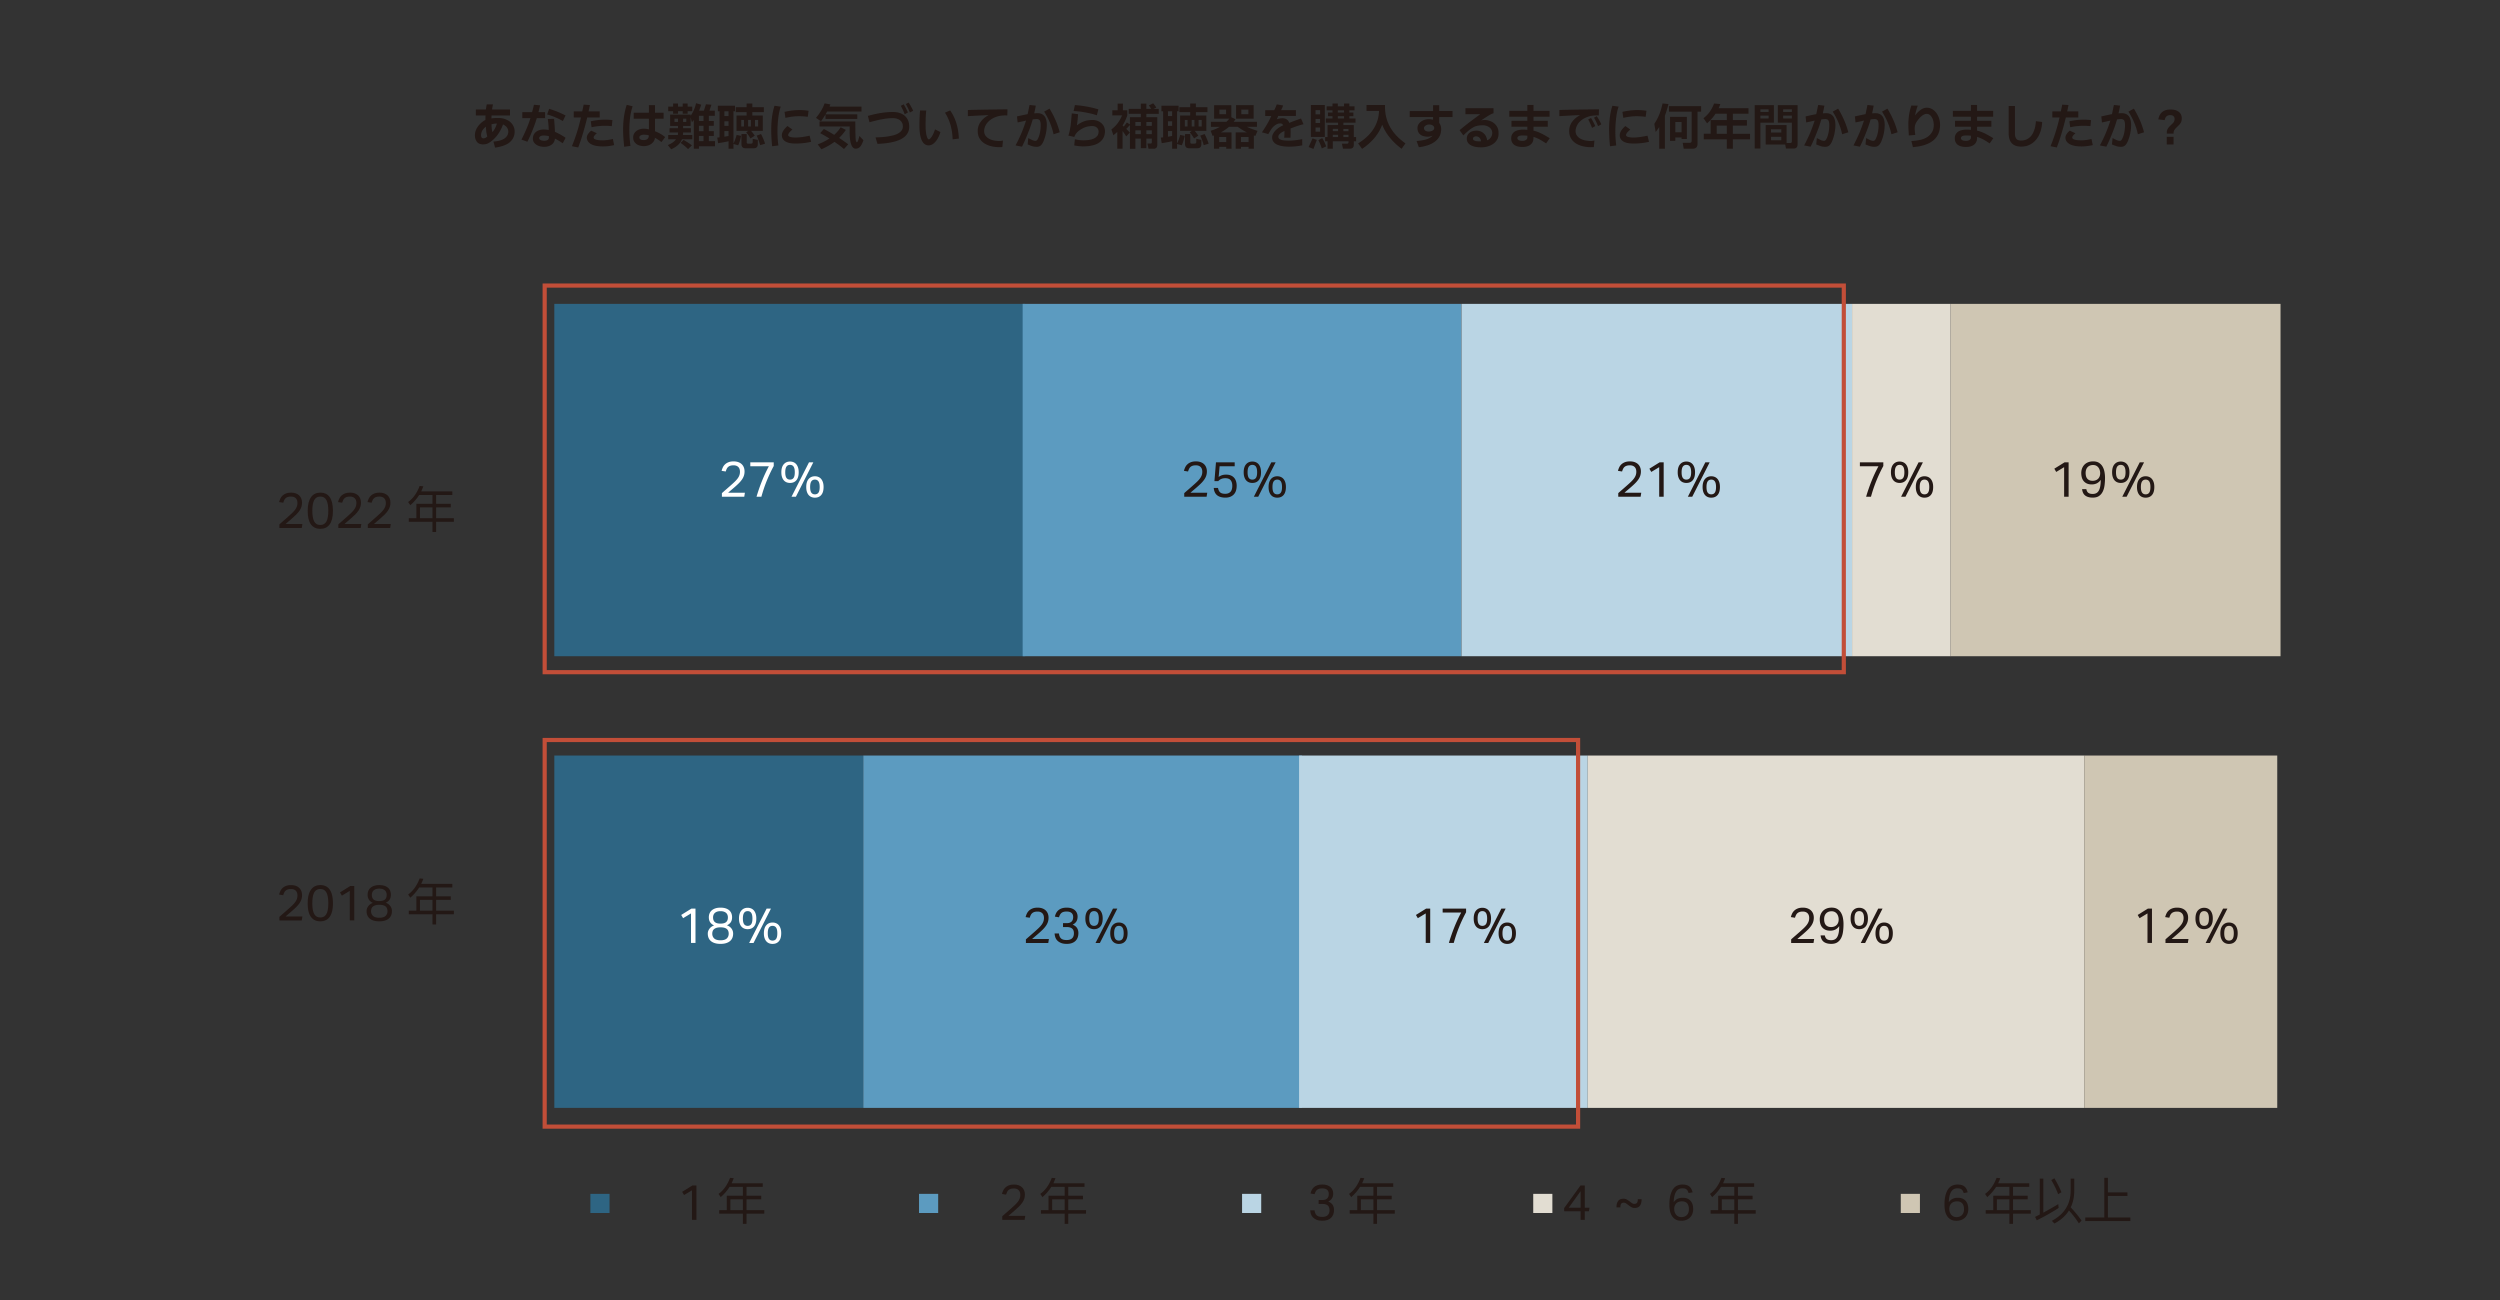
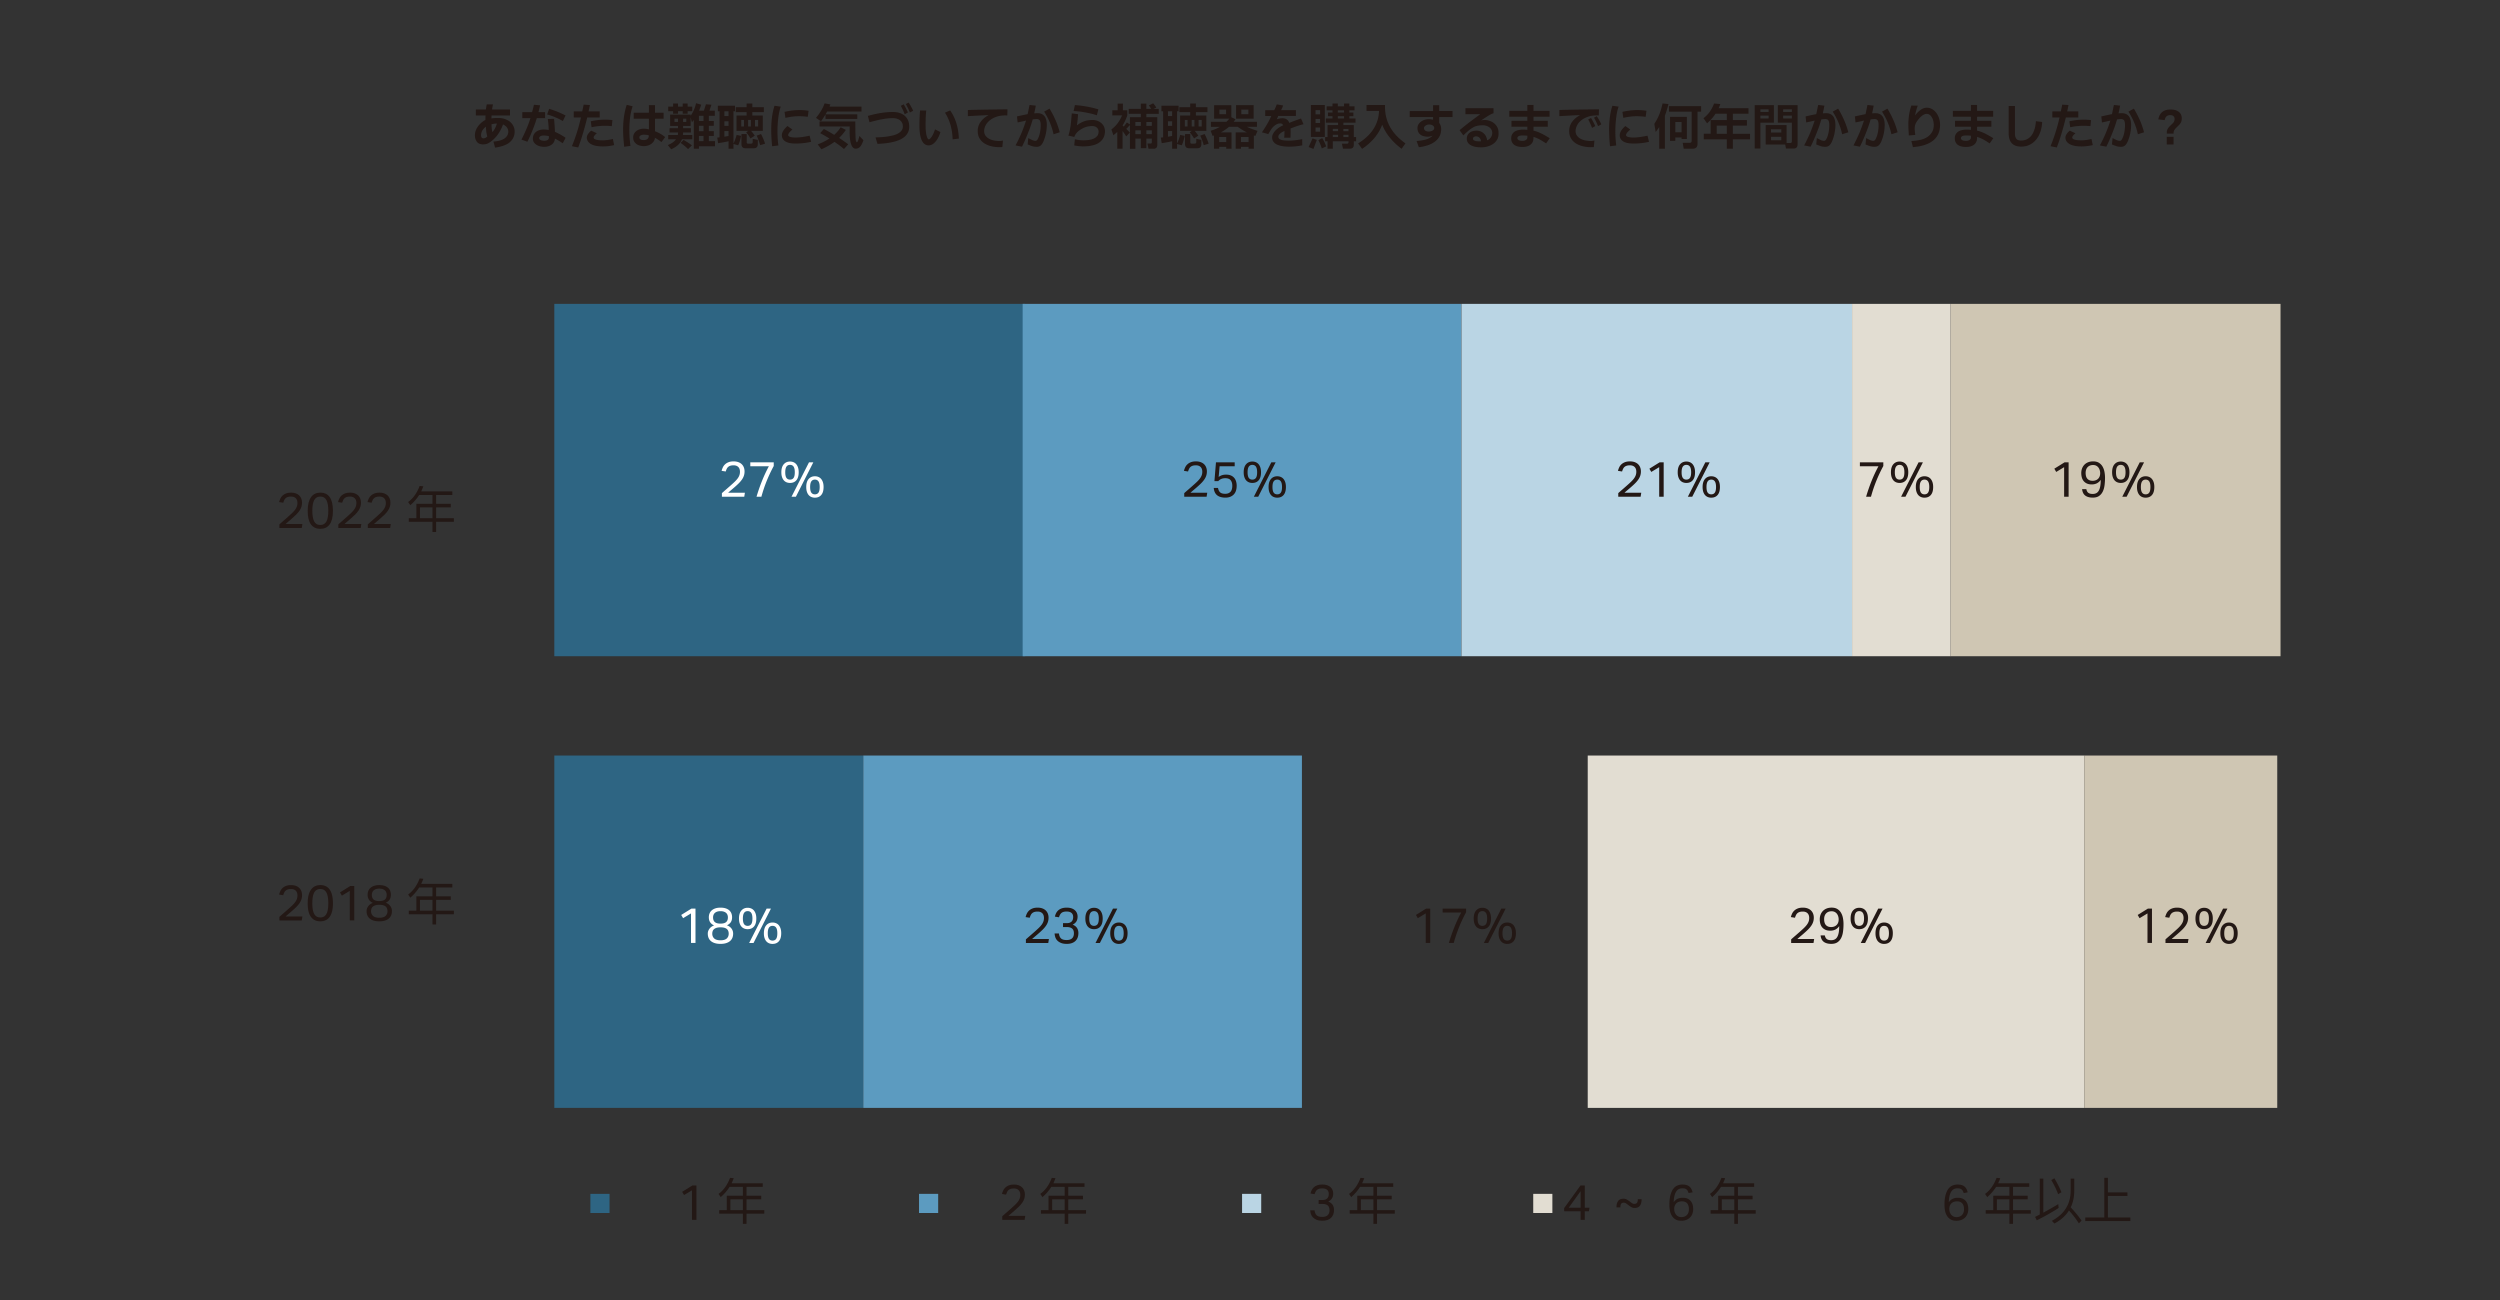
<svg xmlns="http://www.w3.org/2000/svg" id="_購入までの年のコピー" data-name="購入までの年のコピー" viewBox="0 0 3000 1560">
  <rect x="0" y="0" width="3000" height="1560" fill="#333333" stroke="none" />
  <defs>
    <style>.cls-1{fill:#5c9bc0}.cls-2{fill:#cfc6b3}.cls-3{fill:#fff}.cls-4{fill:#e2ddd2}.cls-5{fill:#231815}.cls-6{fill:none;stroke:#c24e38;stroke-miterlimit:10;stroke-width:5px}.cls-7{fill:#bad5e4}.cls-8{fill:#2e6583}</style>
  </defs>
  <path class="cls-5" d="M591.6 125.32c-.47 2.16-.87 4.18-1.18 6.07h21.59v7.17h-22.12c-.08 1.35-.14 2.54-.18 3.58 1.42-.27 3.17-.44 5.26-.52.98-.04 2.03-.06 3.13-.06 4.97 0 9.5 1.43 13.6 4.28 3.9 3.28 5.86 7.28 5.86 12.02 0 5.51-2.25 10.04-6.74 13.58-4.18 2.89-9.76 4.78-16.74 5.67l-1.95-7.23c5.95-.42 10.41-1.7 13.37-3.81 2.96-2.16 4.44-4.86 4.44-8.09 0-2.12-.69-3.99-2.07-5.61-1.38-1.43-2.8-2.43-4.26-3.01a47.33 47.33 0 0 1-3.67 8.03c-1.62 2.93-3.53 5.57-5.74 7.92-2.17 2.35-4.59 4.34-7.27 5.95-2.05 1.35-4.42 2.02-7.1 2.02-3.08 0-5.44-.87-7.1-2.6-1.89-2.27-2.84-5.03-2.84-8.27 0-3.93 1.38-7.73 4.14-11.39 2.72-3.27 5.54-5.63 8.46-7.05.04-2.12.08-3.93.12-5.43h-11.59v-7.17h12.07c.28-1.97.61-3.99 1.01-6.07h7.51zm-8.58 26.65c-1.22 1-2.37 2.16-3.43 3.47-1.54 2.12-2.31 4.45-2.31 6.99 0 .89.2 1.7.59 2.43.51.77 1.22 1.16 2.13 1.16a5.6 5.6 0 0 0 2.9-.81 6.67 6.67 0 0 0 1.83-1.44c-.51-1.73-.93-3.83-1.24-6.3-.2-1.62-.35-3.45-.47-5.49zm6.81-2.77c0 1.54.06 2.99.18 4.34.2 1.77.49 3.43.89 4.97 1.3-1.39 2.48-3.18 3.55-5.38a39.93 39.93 0 0 0 1.83-4.86c-1.03 0-2.13.08-3.31.23-1.03.15-2.07.39-3.13.69zM648.14 126.36c-.59 2.62-1.24 5.36-1.95 8.21h7.93v7.23h-9.94c-1.3 4.32-2.9 8.84-4.79 13.58-1.81 4.7-3.98 9.62-6.51 14.74l-7.1-2.6c4.73-9.36 8.32-17.94 10.76-25.72h-9.76v-7.23h11.65c.83-2.58 1.58-5.53 2.25-8.84l7.45.64zm16.74 16.25c.2 2.08.37 4.18.53 6.3.12 1.66.24 3.53.35 5.61.08 1.35.14 2.58.18 3.7 4.57 2 8.83 4.39 12.78 7.17l-3.43 6.53c-3.43-2.31-6.55-4.18-9.35-5.61-.16 1.73-.63 3.22-1.42 4.45-1.18 1.97-2.92 3.39-5.2 4.28-1.89.77-4.08 1.16-6.56 1.16-3.51-.04-6.55-.89-9.11-2.54-2.84-1.93-4.24-4.37-4.2-7.34 0-3.35 1.28-6.05 3.84-8.09 1.22-.96 2.68-1.7 4.38-2.2 1.5-.42 3.06-.64 4.67-.64s3.63.17 6.15.52c-.04-1-.08-1.89-.12-2.66-.08-1.46-.18-2.91-.3-4.34-.16-1.93-.39-3.97-.71-6.13l7.51-.17zm-6.15 20.86c-1.03-.31-2.13-.54-3.31-.69-1.03-.12-2.05-.17-3.08-.17-1.66.04-2.9.31-3.73.81-1.06.58-1.6 1.37-1.6 2.37 0 1.08.73 1.91 2.19 2.49 1.02.39 2.31.6 3.84.64 1.66 0 3-.31 4.02-.92 1.06-.58 1.62-1.7 1.66-3.35v-1.16zm.24-32.89c6.98 2.12 13.54 4.78 19.7 7.98l-3.25 6.71c-6.03-3.47-12.32-6.11-18.87-7.92l2.42-6.76zM707.88 126.02c-.28 1.7-.81 4.24-1.6 7.63h13.37v7.28h-14.96c-1.62 6.74-3.35 13.18-5.2 19.31a265.81 265.81 0 0 1-5.62 16.71l-7.57-1.5c2.44-6.01 4.55-11.89 6.33-17.63 1.77-5.7 3.27-11.33 4.5-16.88h-8.64v-7.28h10.17c.39-1.77.97-4.47 1.72-8.09l7.51.46zm8.34 33.87c-2.56 2.16-3.84 3.83-3.84 5.03 0 .85.39 1.5 1.18 1.97 1.5.85 3.92 1.33 7.27 1.45 2.56.15 5.3.04 8.22-.35 2.01-.27 4.14-.67 6.39-1.21l1.54 7.34c-2.45.58-5.09 1.02-7.93 1.33-3.31.31-6.29.37-8.93.17-6.07-.39-10.45-1.83-13.13-4.34-1.74-1.5-2.68-3.49-2.84-5.95.04-2.81 1.79-5.66 5.26-8.55l6.8 3.12zm-7.28-14.39c5.28-1.04 9.36-1.62 12.24-1.73 4.53-.31 9.11-.19 13.72.35l-.71 7.23c-4.26-.42-8.36-.52-12.3-.29-3.94.23-7.95.77-12.01 1.62l-.95-7.17zM759.16 127.58c-2.29 6.59-3.59 14.82-3.9 24.68-.2 7.55.24 15.16 1.3 22.83l-7.51 1.04c-1.1-9.98-1.52-18.3-1.24-24.97.31-9.13 1.73-17.59 4.26-25.38l7.1 1.79zm26.85-1.39v9.07h10.29v7.23h-10.29v15.03c4.53 1.7 8.6 4.03 12.18 6.99l-4.5 6.01c-1.81-1.58-4.4-3.29-7.75-5.14-.28 2.89-1.74 5.32-4.38 7.28-2.6 1.77-5.58 2.68-8.93 2.72-3.59-.04-6.56-.91-8.93-2.6-2.64-2-3.94-4.59-3.9-7.75 0-3.31 1.4-6.01 4.2-8.09 2.33-1.62 5.11-2.45 8.34-2.49 1.34 0 2.5.08 3.49.23.91.12 1.85.31 2.84.58v-12.77h-18.22v-7.23h18.22v-9.07H786zm-7.39 36.3c-1.03-.35-2.09-.58-3.19-.69-.87-.12-1.89-.17-3.08-.17-1.14.04-2.13.23-2.96.58-1.46.62-2.17 1.48-2.13 2.6 0 1.16.47 2 1.42 2.54.91.5 2.11.75 3.61.75 1.93 0 3.45-.42 4.55-1.27 1.18-1 1.77-2.45 1.77-4.34zM832.56 178.5v-34.57c-.75.96-1.5 1.91-2.25 2.83l-1.54-5.9v10.29h-9.05v2.72h9.4v5.09h-9.4v.35c0 .92-.06 1.83-.18 2.72h11.18v5.09h-12.36c-2.05 5.16-6.37 9.17-12.95 12.02l-4.02-5.03c4.49-1.85 7.77-4.18 9.82-6.99h-9.34v-5.09h11.53c.16-.92.24-1.83.24-2.72v-.35h-10.17v-5.09h10.17v-2.72h-9.46v-13.64h24.6v1.39c3-4.2 5.17-9.21 6.51-15.03l6.15 1.73c-.75 2.47-1.6 4.86-2.54 7.17h5.8l2.42-7.63 6.62.52-2.42 7.11h6.45v6.19h-7.16v6.24h5.97v5.72h-5.97v6.47h5.97v5.72h-5.97v6.24H858v6.18h-19.28v2.95h-6.15zm-24.85-54.22h5.91v3.64h5.62v-3.64h5.91v3.64h5.56v5.49h-5.56v3.06h-5.91v-3.06h-5.62v3.06h-5.91v-3.06h-5.85v-5.49h5.85v-3.64zm5.92 22.03v-3.93h-4.26v3.93h4.26zm3.08 25.2l3.55-3.64c3.71 2.08 7.04 4.28 10 6.59l-4.61 4.45c-2.45-2.51-5.42-4.97-8.93-7.4zm3.01-29.13v3.93h3.84v-3.93h-3.84zm18.99-3.41v6.24h5.5v-6.24h-5.5zm0 11.96v6.47h5.5v-6.47h-5.5zm0 12.2v6.24h5.5v-6.24h-5.5zM863.43 164.8v-31.27h-2.01v-6.65H882v6.65h-1.83v38.79c1.58-3.35 2.84-6.82 3.79-10.4l5.32 1.1c-.71 3.93-1.85 7.71-3.43 11.33l-5.68-1.56v5.72h-5.91v-9.02c-3.94.89-8.12 1.66-12.54 2.31l-1.01-6.65c.91-.12 1.81-.23 2.72-.35zm5.85-31.27v5.78h4.97v-5.78h-4.97zm0 11.97v5.55h4.97v-5.55h-4.97zm0 11.79v6.76c1.66-.31 3.31-.6 4.97-.87v-5.9h-4.97zm46.08-.23h-14.02c1.58 1.81 3.04 3.74 4.38 5.78l-5.15 3.29c-1.54-2.66-3.25-5.09-5.15-7.28l2.42-1.79h-14.02v-18.44h12.12v-4.05h-13.01v-5.95h13.01v-4.34h6.86v4.34h13.84v5.95H902.8v4.05h12.54v18.44zm-22.6-5.32v-7.8h-3.25v7.8h3.25zm10.47 14.86l6.15 1.21v4.97c0 3.43-1.62 5.14-4.85 5.14h-9.94c-3.23 0-4.85-1.72-4.85-5.14v-11.91h6.33v9.94c0 1.04.55 1.56 1.66 1.56h3.49c1.34 0 2.01-.65 2.01-1.97v-3.82zm-2.19-14.86v-7.8h-3.31v7.8h3.31zm4.97-7.8v7.8h3.73v-7.8h-3.73zm6.15 30.29c-1.1-4.08-2.48-7.9-4.14-11.45l5.21-1.97c1.97 3.74 3.59 7.61 4.85 11.62l-5.91 1.79zM936.89 127.98c-1.89 5.09-3.13 12.52-3.73 22.31-.43 8.29-.14 16.38.89 24.28l-7.51.92c-.95-9.86-1.26-18.38-.95-25.55.43-8.94 1.72-16.61 3.84-23.01l7.45 1.04zm14.01 27.46c-3.39 2.85-5.09 5.05-5.09 6.59 0 .69.33 1.25 1.01 1.68 1.5.89 4.2 1.33 8.1 1.33 4.26 0 9.8-.73 16.62-2.2l1.83 7.34c-6.03 1.39-12.26 2.08-18.69 2.08-4.93-.04-8.67-.71-11.24-2.02-3.51-1.77-5.24-4.47-5.2-8.09 0-3.35 2.25-6.99 6.74-10.92l5.91 4.22zm-9.46-21.21c5.01-1.12 9.62-1.79 13.84-2.02 5.09-.31 10.09-.06 15.02.75l-.95 7.23c-5.17-.65-9.84-.87-14.02-.64-3.83.19-8.1.83-12.83 1.91l-1.06-7.23zM1033.77 133.88h-41.22c-.63 1.08-1.24 2.18-1.83 3.29h38.03v5.55H990.6v-5.32c-1.66 2.7-3.45 5.41-5.38 8.15l-6.03-4.1c5.05-6.09 8.48-11.89 10.29-17.4l6.98 1.21c-.35.81-.69 1.7-1.01 2.66h38.33v5.95zm-32.42 36.36c-4.61 3.39-9.86 6.36-15.73 8.9l-4.32-5.84c5.28-2.08 9.96-4.45 14.02-7.11-3.51-2.16-7.2-4.3-11.06-6.42l4.38-5.03c4.3 2.27 8.42 4.64 12.36 7.11 3.11-2.77 5.72-5.82 7.81-9.13l6.21 3.18a61.152 61.152 0 0 1-8.1 9.6c3.82 2.51 7.47 5.07 10.94 7.69l-5.09 5.61c-3.51-2.97-7.31-5.82-11.42-8.56zm-17.92-24.51h42.94c.04 14.26.28 21.98.71 23.18.39 1.19.81 1.79 1.24 1.79.75 0 1.73-2.5 2.96-7.51l4.79 5.03c-1.1 3.51-2.37 6.08-3.79 7.72-1.42 1.64-3.25 2.46-5.5 2.46-2.37 0-4.16-1.71-5.38-5.14-1.22-3.43-1.83-8.27-1.83-14.51v-6.99h-36.14v-6.01zM1041.45 139.08c6.9-1.85 12.2-3.02 15.91-3.53 4.81-.77 9.56-1.16 14.25-1.16 5.64.04 10.19 1.44 13.66 4.22 3.86 3.24 5.8 7.65 5.8 13.24 0 2.74-.51 5.13-1.54 7.17-.99 1.93-2.33 3.62-4.02 5.09-1.77 1.5-3.84 2.76-6.21 3.76-2.56 1.12-5.28 1.98-8.16 2.6-2.8.66-5.76 1.16-8.87 1.5-3.08.31-6.17.54-9.29.69l-2.37-7.8c2.6-.04 5.22-.15 7.87-.35 2.68-.19 5.17-.48 7.45-.87 2.6-.42 4.93-.92 6.98-1.5 2.13-.65 3.92-1.43 5.38-2.31 1.62-1 2.9-2.18 3.84-3.53.87-1.31 1.3-2.83 1.3-4.57 0-3.2-1.2-5.72-3.61-7.57-2.13-1.54-4.87-2.33-8.22-2.37-3.9-.04-8.3.4-13.19 1.33-3.19.54-8.2 1.73-15.02 3.58l-1.95-7.63zm44.19-1.96c-1.1-3.16-2.66-6.53-4.67-10.12l3.49-1.79c.95 1.58 1.83 3.16 2.66 4.74.83 1.66 1.64 3.33 2.42 5.03l-3.9 2.14zm6.21-2.08c-1.1-2.97-2.72-6.36-4.85-10.17l3.37-1.79c1.1 1.66 2.09 3.29 2.96 4.91a64.54 64.54 0 0 1 2.48 4.91l-3.96 2.14zM1111.48 132.67c-.51 4.39-.77 10.35-.77 17.86 0 5.55.47 9.9 1.42 13.06.75 2.43 1.58 3.64 2.48 3.64s2.21-1.29 3.9-3.87c1.46-2.54 2.62-5.26 3.49-8.15l6.51 3.29c-1.26 4.05-2.84 7.38-4.73 10-2.92 3.97-6.01 5.95-9.29 5.95-3.9 0-6.78-2.22-8.64-6.65-1.66-3.97-2.5-9.6-2.54-16.88 0-6.78.26-12.91.77-18.38l7.39.12zm28.69-.18c6.39 8.98 9.88 20.25 10.47 33.81l-7.51.87c-.35-12.37-3.41-23.02-9.17-31.96l6.21-2.72zM1208.77 138.56c-4.69-.23-8.79.21-12.3 1.33-3.43 1.08-6.33 2.58-8.69 4.51-2.29 1.89-3.98 3.93-5.09 6.13-1.14 2.31-1.72 4.53-1.72 6.65 0 2.35.61 4.3 1.83 5.84 1.22 1.58 2.8 2.85 4.73 3.81 1.85.89 3.82 1.5 5.91 1.85 2.05.35 3.88.52 5.5.52.71 0 1.44-.04 2.19-.12.75-.08 1.56-.23 2.42-.46l-.71 7.86c-1.14.08-2.45.12-3.9.12-2.76-.04-5.32-.29-7.69-.75-3.51-.69-6.59-1.81-9.23-3.35a18.65 18.65 0 0 1-4.14-3.24c-.83-.85-1.62-1.89-2.37-3.12-1.5-2.5-2.25-5.49-2.25-8.96 0-2.2.32-4.22.95-6.07.71-2 1.72-3.83 3.02-5.49 1.14-1.54 2.5-2.93 4.08-4.16 1.58-1.27 3.27-2.39 5.09-3.35-1.74.08-3.75.17-6.03.29-2.13.08-4.28.17-6.45.29-4.14.23-8.3.46-12.48.69v-7.4c9.11-.23 17.64-.4 25.61-.52 7.96-.12 15.28-.21 21.94-.29l-.24 7.4zM1242.96 126.77c-.71 3.82-1.34 6.9-1.89 9.25 1.38-.12 2.62-.17 3.73-.17.95 0 1.85.06 2.72.17 3 .58 5.22 2.12 6.68 4.62 1.46 2.85 2.11 6.24 1.95 10.17-.04 2.54-.3 5.13-.77 7.75-.43 2.66-1.16 5.45-2.19 8.38-.75 2.2-1.56 3.97-2.42 5.32-1.54 2.58-3.63 3.87-6.27 3.87-1.54.12-3.29-.06-5.26-.52-1.97-.62-4-1.39-6.09-2.31l.77-7.63c2.13 1.12 3.8 1.97 5.03 2.54 1.18.5 2.31.77 3.37.81.91.04 1.64-.29 2.19-.98.55-.62 1.24-1.95 2.07-3.99.79-2.16 1.34-4.34 1.66-6.53.35-2.12.55-4.39.59-6.82.08-2.54-.26-4.59-1.01-6.13-.71-1-1.79-1.56-3.25-1.68-1.77 0-3.55.14-5.32.4a142.89 142.89 0 0 1-5.09 14.97c-2.64 6.82-5.23 12.74-7.75 17.75l-7.75-1.5c2.72-5.12 5.22-10.38 7.51-15.78 2.01-5.01 3.71-9.69 5.09-14.05-1.7.42-3.55.85-5.56 1.27-1.58.35-3.1.67-4.55.98l-.77-7.23c1.69-.38 3.57-.81 5.62-1.27 2.09-.42 4.48-.92 7.16-1.5.63-2.85 1.4-6.51 2.31-10.98l7.51.81zm16.5 3.58c2.4 3.97 4.55 8.03 6.45 12.2 2.44 5.28 4.36 10.67 5.74 16.19l-7.39 2.37a79.37 79.37 0 0 0-4.91-15.2c-1.7-3.93-3.83-7.92-6.39-11.96l6.51-3.58zM1282.05 162.72c.95-2.5 1.83-6.44 2.66-11.79.43-3.47.91-8.42 1.42-14.85l7.57.92c-.32 5.01-.79 9.5-1.42 13.47 2.8-2.2 5.66-3.81 8.58-4.86 2.92-1.08 6.29-1.62 10.11-1.62 4.34.04 7.93 1.33 10.76 3.87 2.88 2.62 4.3 6.03 4.26 10.23-.2 3.35-1.03 6.15-2.48 8.38-1.46 2.24-3.37 4.05-5.74 5.43-2.29 1.35-5.03 2.31-8.22 2.89-2.96.58-6.13.87-9.52.87s-7.2-.39-10.94-1.16l.77-7.4c3.63.85 7.02 1.27 10.17 1.27 5.56-.04 9.76-.75 12.6-2.14a11.45 11.45 0 0 0 4.02-3.06c1.06-1.27 1.62-2.97 1.66-5.09.04-2-.65-3.66-2.07-4.97-1.5-1.23-3.29-1.85-5.38-1.85-4.93 0-9.38 1.25-13.37 3.76-4.3 2.51-7.08 5.61-8.34 9.31l-7.1-1.62zm7.81-36.64c1.89.15 4.12.37 6.68.64 2.68.35 5.3.75 7.87 1.21 2.21.42 4.55.92 7.04 1.5 2.13.54 4.32 1.14 6.57 1.79l-1.77 7.11c-2.52-.81-4.97-1.5-7.33-2.08-2.01-.46-4.06-.89-6.15-1.27-2.13-.42-4.48-.79-7.04-1.1-2.41-.27-4.87-.48-7.39-.64l1.54-7.17zM1347.05 157.23v21.27h-6.33v-20.23a53.604 53.604 0 0 1-4.67 4.05l-2.37-7.05c5.36-3.81 9.64-9.4 12.83-16.76h-11.71v-6.19h6.39v-8.03h6.33v8.03h5.21v6.19a53.884 53.884 0 0 1-5.68 12.08c.47.39.95.81 1.42 1.27 1.22-1.43 2.48-3.06 3.79-4.91l3.61 2.37v-8.67H1369v-4.05h-14.55v-5.95H1369v-6.36h6.62v6.36h5.74c-.75-1.35-1.66-2.74-2.72-4.16l5.26-2.54c1.42 1.73 2.64 3.45 3.67 5.14l-3.37 1.56h6.33v5.95h-14.9v4.05h13.13v33.12c0 3.16-1.48 4.74-4.44 4.74h-6.09l-1.3-6.24h3.67c1.06 0 1.6-.52 1.6-1.56v-4.39h-6.56v11.5h-6.62v-11.5h-6.56v12.2h-6.56v-28.55c-1.3 1.54-2.76 3.1-4.38 4.68 1.5 1.46 2.92 2.95 4.26 4.45l-4.32 4.57a65.41 65.41 0 0 0-4.38-6.42zm21.95-6.18v-4.62h-6.56v4.62h6.56zm0 9.94v-4.62h-6.56v4.62h6.56zm6.62-14.57v4.62h6.56v-4.62h-6.56zm0 9.94v4.62h6.56v-4.62h-6.56zM1395.73 164.8v-31.27h-2.01v-6.65h20.58v6.65h-1.83v38.79c1.58-3.35 2.84-6.82 3.79-10.4l5.32 1.1c-.71 3.93-1.85 7.71-3.43 11.33l-5.68-1.56v5.72h-5.91v-9.02c-3.94.89-8.12 1.66-12.54 2.31l-1.01-6.65c.91-.12 1.81-.23 2.72-.35zm5.85-31.27v5.78h4.97v-5.78h-4.97zm0 11.97v5.55h4.97v-5.55h-4.97zm0 11.79v6.76c1.66-.31 3.31-.6 4.97-.87v-5.9h-4.97zm46.08-.23h-14.02c1.58 1.81 3.04 3.74 4.38 5.78l-5.15 3.29c-1.54-2.66-3.25-5.09-5.15-7.28l2.42-1.79h-14.02v-18.44h12.12v-4.05h-13.01v-5.95h13.01v-4.34h6.86v4.34h13.84v5.95h-13.84v4.05h12.54v18.44zm-22.59-5.32v-7.8h-3.25v7.8h3.25zm10.46 14.86l6.15 1.21v4.97c0 3.43-1.62 5.14-4.85 5.14h-9.94c-3.23 0-4.85-1.72-4.85-5.14v-11.91h6.33v9.94c0 1.04.55 1.56 1.66 1.56h3.49c1.34 0 2.01-.65 2.01-1.97v-3.82zm-2.18-14.86v-7.8h-3.31v7.8h3.31zm4.96-7.8v7.8h3.73v-7.8h-3.73zm6.15 30.29c-1.1-4.08-2.48-7.9-4.14-11.45l5.21-1.97c1.97 3.74 3.59 7.61 4.85 11.62l-5.91 1.79zM1480.37 146.19h27.98v6.01h-12.07c3.86 1.81 8.12 3.43 12.78 4.86l-2.72 6.13c-.59-.23-1.16-.44-1.71-.64v15.95h-6.33v-2.25h-9.11v2.25h-6.39v-19.65h13.37a89.82 89.82 0 0 1-10.94-6.65h-10.41c-2.96 2.47-6.19 4.68-9.7 6.65h12.72v19.65h-6.33v-2.25h-8.46v2.25h-6.33v-15.9c-.55.15-1.08.33-1.6.52l-2.37-6.24c4.06-1.16 7.79-2.72 11.18-4.68h-10.82v-6.01h18.63a54.84 54.84 0 0 0 3.43-3.81h-18.22V126.2h20.64v14.45l4.97 2.43c-.71 1.04-1.44 2.08-2.19 3.12zm-8.88 18.21h-8.46v6.07h8.46v-6.07zm-.23-32.89h-7.98v5.55h7.98v-5.55zm33.12-5.32v16.18h-21.12v-16.18h21.12zm-6.09 38.21h-9.11v6.07h9.11v-6.07zm-.24-32.89h-8.46v5.55h8.46v-5.55zM1539.75 126.54c-.43 1.43-1.24 3.31-2.42 5.66h17.74v6.94h-21.23c-.47 1.35-1.05 2.7-1.72 4.05 1.14-.42 2.21-.73 3.19-.92 1.14-.23 2.25-.37 3.31-.4 2.21 0 3.98.44 5.32 1.33 1.46.89 2.48 2.31 3.08 4.28 4.38-1.81 9.11-3.56 14.19-5.26l3.02 6.82c-5.01 1.27-10.19 2.99-15.55 5.14.12 3.89.08 7.59-.12 11.1h-7.51c.2-2.39.3-5.12.3-8.21-.75.39-1.58.81-2.48 1.27-.79.46-1.56.98-2.31 1.56-.71.54-1.32 1.18-1.83 1.91-.47.69-.71 1.5-.71 2.43 0 1.04.43 1.87 1.3 2.49.83.58 1.87 1.02 3.13 1.33 1.3.31 2.68.5 4.14.58 1.46.08 2.8.12 4.02.12 2.33 0 4.81-.15 7.45-.46 2.68-.31 5.54-.75 8.58-1.33l.06 7.46a81.048 81.048 0 0 1-15.79 1.56c-3.15 0-5.97-.23-8.46-.69-2.52-.46-4.67-1.14-6.45-2.02-1.74-.89-3.06-2.02-3.96-3.41-.99-1.39-1.48-3.01-1.48-4.86 0-1.62.41-3.16 1.24-4.62.83-1.58 1.97-3.06 3.43-4.45 1.22-1.16 2.56-2.22 4.02-3.18 1.58-1.04 3.09-1.83 4.55-2.37-.71-1.5-1.72-2.25-3.02-2.25a9.18 9.18 0 0 0-3.37.4c-1.1.39-2.17.94-3.19 1.68-.99.69-1.97 1.56-2.96 2.6-.67.77-1.28 1.58-1.83 2.43a73.42 73.42 0 0 0-2.01 3.18c-.59.96-1.08 1.79-1.48 2.49l-7.63-2.14c2.33-3.43 4.4-6.69 6.21-9.77 1.85-3.16 3.53-6.44 5.03-9.83h-7.28v-6.94h10.76c.95-1.54 1.97-3.87 3.08-6.99l7.63 1.33zM1580.2 167.87l-4.08 10.87-5.74-2.31 4.67-10.35 5.15 1.79zm9.58-41.85v38.27h-16.74v-38.27h16.74zm-5.67 6.18h-5.44v4.97h5.44v-4.97zm-5.45 15.38h5.44v-4.86h-5.44v4.86zm5.45 5.49h-5.44v4.97h5.44v-4.97zm2.01 25.09c-.99-3.43-2.35-6.74-4.08-9.94l4.61-2.49a47.87 47.87 0 0 1 4.73 9.94l-5.26 2.49zm38.44-28.1v14.45h2.78v5.03h-2.78v4.1c0 3.16-1.48 4.74-4.44 4.74h-8.58l-1.24-6.01h6.27c1.07 0 1.6-.52 1.6-1.56v-1.27h-18.81v8.96h-6.33v-8.96h-2.9v-5.03h2.9v-14.45h12.66v-2.83h-14.67v-5.09h7.98v-2.72h-5.44v-4.39h5.44v-2.6h-7.04v-4.86h7.04v-3.29h6.39v3.29h7.45v-3.29h6.39v3.29h6.21v4.86h-6.21v2.6h4.85v4.39h-4.85v2.72h7.39v5.09h-14.55v2.83h12.48zm-18.87 7.34v-2.72h-6.33v2.72h6.33zm0 4.4h-6.33v2.72h6.33v-2.72zm-.29-26.76h7.45v-2.6h-7.45v2.6zm7.45 4.39h-7.45v2.72h7.45v-2.72zm-.77 15.26v2.72h6.09v-2.72h-6.09zm6.09 7.11h-6.09v2.72h6.09v-2.72zM1629.76 172.09c16.13-9.98 24.49-22.97 25.08-38.96h-15.02v-7.11H1662v2.14c0 17.8 8.18 32.43 24.54 43.87l-4.61 6.53c-11.28-8.48-19.04-18.13-23.3-28.96-4.1 11.29-12.14 20.98-24.13 29.07l-4.73-6.59zM1727.06 126.25v6.99h15.97v7.23h-15.97v7.05a11.2 11.2 0 0 1 1.77 3.41c.39 1.27.59 2.6.59 3.99 0 3.55-.79 6.65-2.37 9.31-1.46 2.47-3.45 4.57-5.97 6.3-2.48 1.73-5.34 3.08-8.58 4.05-3.19 1-6.49 1.7-9.88 2.08l-2.72-7.46c4.53-.35 8.1-.91 10.71-1.68 3.75-1.04 6.58-2.62 8.52-4.74-.83.35-1.74.64-2.72.87-1.03.23-1.99.35-2.9.35-4.06 0-7.16-.89-9.29-2.66-2.09-1.81-3.17-4.28-3.25-7.4-.04-1.66.3-3.12 1.01-4.39.79-1.31 1.73-2.41 2.84-3.29a15.76 15.76 0 0 1 4.5-2.43c1.77-.54 3.51-.81 5.2-.81s3.33.21 5.15.64v-3.18h-28.03v-7.23h28.03v-6.99h7.39zm-18.28 27.51c.08 1.39.67 2.43 1.77 3.12 1.14.66 2.44.98 3.9.98 1.5-.04 2.9-.35 4.2-.92 1.62-.89 2.42-1.97 2.42-3.24 0-1.39-.65-2.49-1.95-3.29-1.06-.62-2.45-.94-4.14-.98-1.54 0-2.98.42-4.32 1.27-1.3.96-1.93 1.99-1.89 3.06zM1758.52 129.83h33.71v6.07c-1.93.54-4.51 1.85-7.75 3.93-1.22.77-2.46 1.58-3.73 2.43-1.22.81-2.45 1.6-3.67 2.37 1.5-.42 2.84-.64 4.02-.64 2.48 0 4.79.4 6.92 1.21 2.01.69 3.79 1.71 5.32 3.06 1.54 1.39 2.76 3.03 3.67 4.91.87 1.93 1.28 4.08 1.24 6.47.12 2.89-.39 5.41-1.54 7.57a15.81 15.81 0 0 1-4.55 5.2c-2.01 1.46-4.32 2.56-6.92 3.29-2.52.73-5.09 1.1-7.69 1.1-5.6 0-9.92-.92-12.95-2.77-2.96-1.81-4.44-4.34-4.44-7.57 0-1.62.3-3.02.89-4.22a8.91 8.91 0 0 1 2.54-3.06c1.1-.85 2.43-1.46 3.96-1.85 1.34-.38 2.8-.58 4.38-.58 1.66 0 3.35.35 5.09 1.04 3.59 1.66 5.93 4.37 7.04 8.15.24.73.39 1.54.47 2.43 1.73-.54 3.21-1.68 4.44-3.41 1.14-1.66 1.72-3.43 1.72-5.32 0-2.93-1.24-5.28-3.73-7.05-2.33-1.54-4.95-2.29-7.87-2.25-3.94.04-7.2.62-9.76 1.73a34.723 34.723 0 0 0-6.92 4.57c-2.09 1.73-4.22 3.68-6.39 5.84l-4.55-6.24c4.34-3.62 8.46-6.94 12.36-9.94 5.99-4.43 10.15-7.51 12.48-9.25h-17.8v-7.23zm9.11 36.65c-.04 1.16.79 2 2.48 2.54.98.31 2.27.5 3.84.58 1.06.04 2.11.04 3.13 0 0-1.12-.22-2.06-.65-2.83-.39-.69-.89-1.33-1.48-1.91-.59-.42-1.1-.71-1.54-.87-.39-.15-.95-.27-1.66-.35-1.03-.08-1.95.12-2.78.58-.87.42-1.32 1.18-1.36 2.25zM1840.2 125.96v7.05h19.28v7.11h-19.28v4.86h17.15v7.11h-17.15v4.68c2.8.58 6.09 1.79 9.88 3.64 3.23 1.66 6.43 3.47 9.58 5.43l-4.32 6.24c-3.19-2.08-5.64-3.58-7.33-4.51-2.37-1.31-4.97-2.41-7.81-3.29 0 1.16-.1 2.51-.3 4.05-.35 1.39-.91 2.6-1.66 3.64-.83 1-1.83 1.85-3.02 2.54-2.13 1.23-4.87 1.85-8.22 1.85-4.02 0-7.22-.77-9.58-2.31-2.64-1.81-3.96-4.49-3.96-8.03 0-1.97.39-3.6 1.18-4.91a9.4 9.4 0 0 1 3.19-3.35c1.34-.77 2.84-1.33 4.5-1.68 1.85-.38 3.79-.58 5.8-.58 1.18 0 2.74.12 4.67.35v-3.76h-19.04v-7.11h19.04v-4.86h-21.65v-7.11h21.65v-7.05h7.39zm-13.13 43.12c1.42 0 2.68-.33 3.79-.98.67-.38 1.16-.85 1.48-1.39.32-.5.47-1.08.47-1.73v-2.14c-.91-.08-1.75-.13-2.54-.17-1.14-.08-2.07-.12-2.78-.12-1.93 0-3.37.17-4.32.52-1.54.54-2.31 1.43-2.31 2.66s.71 2.18 2.13 2.72c1.1.42 2.46.64 4.08.64zM1918.51 138.56c-4.69-.23-8.79.21-12.3 1.33-3.43 1.08-6.33 2.58-8.69 4.51-2.25 1.81-3.94 3.85-5.09 6.13-1.14 2.31-1.71 4.53-1.71 6.65 0 2.35.61 4.3 1.83 5.84 1.26 1.62 2.84 2.89 4.73 3.81 1.85.89 3.82 1.5 5.92 1.85 2.05.35 3.88.52 5.5.52.71 0 1.44-.04 2.19-.12.79-.08 1.6-.23 2.42-.46l-.71 7.86c-1.22.08-2.46.12-3.73.12-2.76 0-5.56-.29-8.4-.87-3.19-.66-6.13-1.75-8.81-3.29-1.5-.89-2.8-1.91-3.9-3.06-.91-.92-1.74-2-2.48-3.24-1.5-2.5-2.25-5.49-2.25-8.96 0-2.16.32-4.18.95-6.07a20.37 20.37 0 0 1 2.84-5.32c1.22-1.58 2.62-3.01 4.2-4.28a31.69 31.69 0 0 1 5.15-3.41c-4.14.19-6.86.31-8.16.35-3.55.19-6.01.33-7.39.4-2.88.15-6.01.33-9.4.52v-7.4c9.11-.23 17.64-.4 25.61-.52 7.96-.12 15.28-.21 21.94-.29l-.24 7.4zm-8.05 14.91a88.058 88.058 0 0 0-4.61-10.17l3.43-1.73c2.44 4.32 4.14 7.55 5.09 9.71l-3.9 2.2zm7.22-2.08c-1.22-3.2-2.84-6.59-4.85-10.17l3.31-1.85c2.33 3.62 4.14 6.9 5.44 9.83l-3.9 2.2zM1942.34 127.98c-1.89 5.09-3.13 12.52-3.73 22.31-.43 8.29-.14 16.38.89 24.28l-7.51.92c-.95-9.86-1.26-18.38-.95-25.55.43-8.94 1.72-16.61 3.84-23.01l7.45 1.04zm14.02 27.46c-3.39 2.85-5.09 5.05-5.09 6.59 0 .69.33 1.25 1.01 1.68 1.5.89 4.2 1.33 8.1 1.33 4.26 0 9.8-.73 16.62-2.2l1.83 7.34c-6.03 1.39-12.26 2.08-18.69 2.08-4.93-.04-8.67-.71-11.24-2.02-3.51-1.77-5.24-4.47-5.2-8.09 0-3.35 2.25-6.99 6.74-10.92l5.92 4.22zm-9.46-21.21c5.01-1.12 9.62-1.79 13.84-2.02 5.09-.31 10.09-.06 15.02.75l-.95 7.23c-5.17-.65-9.84-.87-14.02-.64-3.83.19-8.1.83-12.83 1.91l-1.06-7.23zM1985.22 148.56c4.57-6.74 7.85-14.87 9.82-24.39l7.1.64c-1.22 5.05-2.64 9.73-4.26 14.05v39.65h-6.8V152.5a68.462 68.462 0 0 1-4.32 5.84l-1.54-9.77zm51.81-14.57v38.55c0 3.97-2.01 5.95-6.03 5.95h-10.53l-1.24-7.11h8.34c1.62 0 2.42-.79 2.42-2.37v-35.03h-27.27v-6.65h38.62v6.65h-4.32zm-12.77 6.25v26.53h-6.39v-1.85h-7.51v4.1h-6.33v-28.79h20.23zm-13.9 6.18v12.31h7.51v-12.31h-7.51zM2072.17 167.17h-27.62v-6.65h8.22v-16.47h19.4v-7.57h-13.54c-2.8 4.24-6.19 8.07-10.17 11.5l-4.32-6.19c5.56-3.97 9.82-9.83 12.77-17.57l7.51.64c-.63 1.66-1.3 3.31-2.01 4.97h35.78v6.65h-18.75v7.57h16.86v6.65h-16.86v9.83h20.58v6.65h-20.58v11.33h-7.27v-11.33zm-12.13-6.64h12.12v-9.83h-12.12v9.83zM2128.65 126.13v21.1h-16.15v31.04h-6.86v-52.14h23.01zm-16.15 8.21h9.82v-3.18h-9.82v3.18zm9.82 4.39h-9.82v3.41h9.82v-3.41zm34.78 34.4c0 3.43-1.62 5.14-4.85 5.14h-9.11l-.89-4.86h-23.42v-23.35h25.08v21.56h4.32c1.34 0 2.01-.67 2.01-2.02v-22.37h-16.86v-21.1h23.72v46.99zm-19.52-18.04h-12.36v3.99h12.36v-3.99zm0 9.08h-12.36v4.16h12.36v-4.16zm2.19-29.83h10.47v-3.18h-10.47v3.18zm0 7.81h10.47v-3.41h-10.47v3.41zM2189.27 126.77c-.71 3.82-1.34 6.9-1.89 9.25 1.38-.12 2.62-.17 3.73-.17.95 0 1.85.06 2.72.17 3 .58 5.22 2.12 6.68 4.62 1.46 2.85 2.11 6.24 1.95 10.17a47.1 47.1 0 0 1-.77 7.75c-.43 2.66-1.16 5.45-2.19 8.38-.75 2.2-1.56 3.97-2.42 5.32-1.54 2.58-3.63 3.87-6.27 3.87-1.54.12-3.29-.06-5.26-.52-1.97-.62-4-1.39-6.09-2.31l.77-7.63c2.13 1.12 3.8 1.97 5.03 2.54 1.18.5 2.31.77 3.37.81.91.04 1.64-.29 2.19-.98.55-.62 1.24-1.95 2.07-3.99.79-2.16 1.34-4.34 1.66-6.53.35-2.12.55-4.39.59-6.82.08-2.54-.26-4.59-1-6.13-.71-1-1.79-1.56-3.25-1.68-1.77 0-3.55.14-5.32.4a142.89 142.89 0 0 1-5.09 14.97c-2.64 6.82-5.23 12.74-7.75 17.75l-7.75-1.5c2.72-5.12 5.22-10.38 7.51-15.78 2.01-5.01 3.71-9.69 5.09-14.05-1.7.42-3.55.85-5.56 1.27-1.58.35-3.1.67-4.55.98l-.77-7.23c1.7-.38 3.57-.81 5.62-1.27 2.09-.42 4.47-.92 7.16-1.5.63-2.85 1.4-6.51 2.31-10.98l7.51.81zm16.5 3.58c2.4 3.97 4.55 8.03 6.45 12.2 2.44 5.28 4.36 10.67 5.74 16.19l-7.39 2.37a79.37 79.37 0 0 0-4.91-15.2c-1.7-3.93-3.83-7.92-6.39-11.96l6.51-3.58zM2248.42 126.77c-.71 3.82-1.34 6.9-1.89 9.25 1.38-.12 2.62-.17 3.73-.17.95 0 1.85.06 2.72.17 3 .58 5.22 2.12 6.68 4.62 1.46 2.85 2.11 6.24 1.95 10.17a47.1 47.1 0 0 1-.77 7.75c-.43 2.66-1.16 5.45-2.19 8.38-.75 2.2-1.56 3.97-2.42 5.32-1.54 2.58-3.63 3.87-6.27 3.87-1.54.12-3.29-.06-5.26-.52-1.97-.62-4-1.39-6.09-2.31l.77-7.63c2.13 1.12 3.8 1.97 5.03 2.54 1.18.5 2.31.77 3.37.81.91.04 1.64-.29 2.19-.98.55-.62 1.24-1.95 2.07-3.99.79-2.16 1.34-4.34 1.66-6.53.35-2.12.55-4.39.59-6.82.08-2.54-.26-4.59-1-6.13-.71-1-1.79-1.56-3.25-1.68-1.77 0-3.55.14-5.32.4a142.89 142.89 0 0 1-5.09 14.97c-2.64 6.82-5.23 12.74-7.75 17.75l-7.75-1.5c2.72-5.12 5.22-10.38 7.51-15.78 2.01-5.01 3.71-9.69 5.09-14.05-1.7.42-3.55.85-5.56 1.27-1.58.35-3.1.67-4.55.98l-.77-7.23c1.7-.38 3.57-.81 5.62-1.27 2.09-.42 4.47-.92 7.16-1.5.63-2.85 1.4-6.51 2.31-10.98l7.51.81zm16.5 3.58c2.4 3.97 4.55 8.03 6.45 12.2 2.44 5.28 4.36 10.67 5.74 16.19l-7.39 2.37a79.37 79.37 0 0 0-4.91-15.2c-1.7-3.93-3.83-7.92-6.39-11.96l6.51-3.58zM2297.62 154.69c.08 1.89.32 4.3.71 7.23l-7.69.64c-.59-8.21-.75-14.1-.47-17.69.35-6.59 1.52-12.66 3.49-18.21l7.63.12c-1.54 4.39-2.62 8.32-3.25 11.79 2.72-3.47 5.3-5.93 7.75-7.4 2.05-1.27 4.14-1.91 6.27-1.91 2.56 0 4.87.64 6.92 1.91 1.97 1.27 3.63 2.87 4.97 4.8 1.38 2 2.42 4.22 3.13 6.65.67 2.39 1 4.74 1 7.05 0 16.19-10.86 25.14-32.59 26.88l-1.83-7.34c3.35-.12 6.58-.5 9.7-1.16 3.59-.69 6.66-1.87 9.23-3.53 2.29-1.43 4.18-3.35 5.68-5.78 1.5-2.35 2.25-5.38 2.25-9.08 0-1.23-.18-2.64-.53-4.22-.28-1.5-.77-2.89-1.48-4.16-.67-1.31-1.54-2.39-2.6-3.24-1.06-.92-2.35-1.39-3.84-1.39s-2.92.46-4.38 1.39c-1.22.77-2.37 1.7-3.43 2.77-1.26 1.31-2.37 2.62-3.31 3.93-.87 1.27-1.56 2.37-2.07 3.29-.91 2.16-1.32 4.37-1.24 6.65zM2372.5 125.96v7.05h19.28v7.11h-19.28v4.86h17.15v7.11h-17.15v4.68c2.8.58 6.09 1.79 9.88 3.64 3.23 1.66 6.43 3.47 9.58 5.43l-4.32 6.24c-3.19-2.08-5.64-3.58-7.33-4.51-2.37-1.31-4.97-2.41-7.81-3.29 0 1.16-.1 2.51-.3 4.05-.35 1.39-.91 2.6-1.66 3.64-.83 1-1.83 1.85-3.02 2.54-2.13 1.23-4.87 1.85-8.22 1.85-4.02 0-7.22-.77-9.58-2.31-2.64-1.81-3.96-4.49-3.96-8.03 0-1.97.39-3.6 1.18-4.91a9.4 9.4 0 0 1 3.19-3.35c1.34-.77 2.84-1.33 4.5-1.68 1.85-.38 3.79-.58 5.8-.58 1.18 0 2.74.12 4.67.35v-3.76h-19.04v-7.11h19.04v-4.86h-21.65v-7.11h21.65v-7.05h7.39zm-13.13 43.12c1.42 0 2.68-.33 3.79-.98.67-.38 1.16-.85 1.48-1.39.32-.5.47-1.08.47-1.73v-2.14c-.91-.08-1.75-.13-2.54-.17-1.14-.08-2.07-.12-2.78-.12-1.93 0-3.37.17-4.32.52-1.54.54-2.31 1.43-2.31 2.66s.71 2.18 2.13 2.72c1.1.42 2.46.64 4.08.64zM2417.92 127.23v32.95c0 2.66.53 4.74 1.6 6.24s3.06 2.25 5.97 2.25c.79 0 1.75-.1 2.9-.29 1.22-.19 2.52-.62 3.9-1.27 1.1-.54 2.29-1.35 3.55-2.43 1.14-1 2.21-2.35 3.19-4.05 1.03-1.7 1.89-3.79 2.6-6.3.75-2.5 1.22-5.47 1.42-8.9l7.51.92c-.12 4.05-.79 7.88-2.01 11.5-1.14 3.55-2.8 6.69-4.97 9.42-2.09 2.66-4.69 4.78-7.81 6.36-3 1.54-6.43 2.31-10.29 2.31-4.93 0-8.66-1.29-11.18-3.87-2.6-2.81-3.9-6.78-3.9-11.91v-32.95h7.51zM2482.21 126.02c-.28 1.7-.81 4.24-1.6 7.63h13.37v7.28h-14.96c-1.62 6.74-3.35 13.18-5.21 19.31a265.81 265.81 0 0 1-5.62 16.71l-7.57-1.5c2.44-6.01 4.55-11.89 6.33-17.63 1.77-5.7 3.27-11.33 4.49-16.88h-8.63v-7.28h10.17c.39-1.77.97-4.47 1.71-8.09l7.51.46zm8.34 33.87c-2.56 2.16-3.84 3.83-3.84 5.03 0 .85.39 1.5 1.18 1.97 1.5.85 3.92 1.33 7.28 1.45 2.56.15 5.3.04 8.22-.35 2.01-.27 4.14-.67 6.39-1.21l1.54 7.34c-2.45.58-5.09 1.02-7.93 1.33-3.31.31-6.29.37-8.93.17-6.07-.39-10.45-1.83-13.13-4.34-1.74-1.5-2.68-3.49-2.84-5.95.04-2.81 1.79-5.66 5.26-8.55l6.8 3.12zm-7.27-14.39c5.28-1.04 9.36-1.62 12.24-1.73 4.53-.31 9.11-.19 13.72.35l-.71 7.23c-4.26-.42-8.36-.52-12.3-.29-3.94.23-7.95.77-12.01 1.62l-.95-7.17zM2544.14 126.77c-.71 3.82-1.34 6.9-1.89 9.25 1.38-.12 2.62-.17 3.73-.17.95 0 1.85.06 2.72.17 3 .58 5.22 2.12 6.68 4.62 1.46 2.85 2.11 6.24 1.95 10.17a47.1 47.1 0 0 1-.77 7.75c-.43 2.66-1.16 5.45-2.19 8.38-.75 2.2-1.56 3.97-2.42 5.32-1.54 2.58-3.63 3.87-6.27 3.87-1.54.12-3.29-.06-5.26-.52-1.97-.62-4-1.39-6.09-2.31l.77-7.63c2.13 1.12 3.8 1.97 5.03 2.54 1.18.5 2.31.77 3.37.81.91.04 1.64-.29 2.19-.98.55-.62 1.24-1.95 2.07-3.99.79-2.16 1.34-4.34 1.66-6.53.35-2.12.55-4.39.59-6.82.08-2.54-.26-4.59-1-6.13-.71-1-1.79-1.56-3.25-1.68-1.77 0-3.55.14-5.32.4a142.89 142.89 0 0 1-5.09 14.97c-2.64 6.82-5.23 12.74-7.75 17.75l-7.75-1.5c2.72-5.12 5.22-10.38 7.51-15.78 2.01-5.01 3.71-9.69 5.09-14.05-1.7.42-3.55.85-5.56 1.27-1.58.35-3.1.67-4.55.98l-.77-7.23c1.7-.38 3.57-.81 5.62-1.27 2.09-.42 4.47-.92 7.16-1.5.63-2.85 1.4-6.51 2.31-10.98l7.51.81zm16.5 3.58c2.4 3.97 4.55 8.03 6.45 12.2 2.44 5.28 4.36 10.67 5.74 16.19l-7.39 2.37a79.37 79.37 0 0 0-4.91-15.2c-1.7-3.93-3.83-7.92-6.39-11.96l6.51-3.58zM2600.15 158.97c0-1.08.16-2.05.47-2.92s.74-1.68 1.27-2.43 1.12-1.45 1.77-2.11c.65-.65 1.33-1.31 2.04-1.97l1.42-1.39c.47-.46.89-.95 1.24-1.47s.63-1.09.83-1.71c.2-.62.3-1.33.3-2.14 0-1.46-.44-2.61-1.33-3.44-.89-.83-2.08-1.24-3.58-1.24-2.01 0-3.56.44-4.64 1.33-1.08.89-1.86 2.45-2.34 4.68l-7.63-.92c.31-1.66.81-3.21 1.48-4.65.67-1.44 1.59-2.7 2.75-3.76 1.16-1.06 2.6-1.9 4.32-2.51 1.72-.62 3.76-.92 6.12-.92 4.22 0 7.52.94 9.91 2.83 2.38 1.89 3.58 4.45 3.58 7.69 0 1.23-.13 2.31-.38 3.24s-.6 1.74-1.03 2.46c-.43.71-.93 1.36-1.48 1.94-.55.58-1.12 1.16-1.72 1.73l-2.01 1.97c-.63.62-1.18 1.24-1.66 1.88-.47.64-.85 1.29-1.12 1.97-.28.67-.41 1.42-.41 2.23v.98h-8.16v-1.33zm-.06 5.2h8.16v9.19h-8.16v-9.19z" />
  <g>
    <path class="cls-8" d="M665.18 364.65h565.01v422.82H665.18z" />
    <path class="cls-1" d="M1227.18 364.65h526.36v422.82h-526.36z" />
    <path class="cls-7" d="M1753.72 364.65h468.75v422.82h-468.75z" />
    <path class="cls-4" d="M2222.47 364.65h118.25v422.82h-118.25z" />
    <path class="cls-2" d="M2340.72 364.65h395.91v422.82h-395.91z" />
  </g>
  <g>
    <path class="cls-3" d="M866.26 591.77c1.51-1.35 3.15-2.79 4.9-4.3 1.75-1.51 3.52-3.07 5.32-4.66 1.91-1.67 3.58-3.2 5.02-4.57 1.43-1.37 2.63-2.7 3.58-3.97.96-1.27 1.67-2.57 2.15-3.88s.72-2.73.72-4.24c0-2.51-.68-4.43-2.03-5.76-1.35-1.33-3.25-2-5.67-2-1.47 0-2.73.16-3.76.48-1.04.32-1.91.79-2.63 1.4-.72.62-1.3 1.38-1.76 2.3-.46.92-.87 1.99-1.22 3.23l-4.96-.78c.36-1.43.86-2.83 1.49-4.18.64-1.35 1.51-2.56 2.63-3.61 1.11-1.05 2.51-1.91 4.18-2.57 1.67-.66 3.72-.99 6.15-.99 2.11 0 3.98.3 5.61.9 1.63.6 3 1.42 4.09 2.48 1.09 1.06 1.93 2.32 2.51 3.79.58 1.47.87 3.11.87 4.9s-.25 3.46-.75 5.02c-.5 1.55-1.26 3.09-2.3 4.6-1.04 1.51-2.35 3.07-3.94 4.66-1.59 1.59-3.48 3.33-5.67 5.2-1.16 1-2.34 2-3.55 3.02s-2.4 2.04-3.55 3.08h20.19l-.78 4.78h-26.82v-4.3zM907.83 596.07c1.91-6.45 4.08-12.71 6.51-18.79 2.43-6.07 5.2-12 8.3-17.77h-22.28v-4.72h28.13v4.42c-3.19 5.89-6 11.87-8.45 17.92-2.45 6.05-4.57 12.36-6.36 18.93h-5.85zM948.03 579.53c-1.51 0-2.91-.26-4.18-.78a8.622 8.622 0 0 1-3.29-2.36c-.92-1.05-1.63-2.38-2.15-3.97-.52-1.59-.78-3.48-.78-5.67 0-4.22.96-7.43 2.87-9.62 1.91-2.19 4.42-3.29 7.53-3.29 1.47 0 2.85.26 4.12.78s2.37 1.3 3.29 2.36c.92 1.06 1.64 2.39 2.18 4s.81 3.53.81 5.76c0 4.18-.92 7.36-2.75 9.53-1.83 2.17-4.38 3.26-7.65 3.26zm0-4c1.91 0 3.34-.7 4.3-2.09s1.43-3.62 1.43-6.69-.48-5.32-1.43-6.75-2.39-2.15-4.3-2.15-3.35.72-4.3 2.15-1.43 3.68-1.43 6.75.48 5.3 1.43 6.69c.96 1.39 2.39 2.09 4.3 2.09zm7.05 20.54h-5.26l20.97-41.27h5.2l-20.91 41.27zm22.81 1.14c-1.51 0-2.91-.26-4.18-.78a8.622 8.622 0 0 1-3.29-2.36c-.92-1.05-1.63-2.38-2.15-3.97-.52-1.59-.78-3.48-.78-5.67 0-4.22.96-7.43 2.87-9.62 1.91-2.19 4.42-3.29 7.53-3.29 1.47 0 2.85.26 4.12.78s2.37 1.3 3.29 2.36c.92 1.06 1.64 2.39 2.18 4s.81 3.53.81 5.76c0 4.18-.92 7.36-2.75 9.53-1.83 2.17-4.38 3.26-7.65 3.26zm0-4c1.91 0 3.34-.7 4.3-2.09s1.43-3.62 1.43-6.69-.48-5.32-1.43-6.75c-.96-1.43-2.39-2.15-4.3-2.15s-3.35.72-4.3 2.15c-.96 1.43-1.43 3.68-1.43 6.75s.48 5.3 1.43 6.69c.96 1.39 2.39 2.09 4.3 2.09z" />
  </g>
  <g>
    <path class="cls-5" d="M1421.06 591.77c1.51-1.35 3.15-2.79 4.9-4.3 1.75-1.51 3.52-3.07 5.32-4.66 1.91-1.67 3.58-3.2 5.02-4.57 1.43-1.37 2.63-2.7 3.58-3.97.96-1.27 1.67-2.57 2.15-3.88s.72-2.73.72-4.24c0-2.51-.68-4.43-2.03-5.76-1.35-1.33-3.25-2-5.67-2-1.47 0-2.73.16-3.76.48-1.04.32-1.91.79-2.63 1.4-.72.62-1.3 1.38-1.76 2.3-.46.92-.87 1.99-1.22 3.23l-4.96-.78c.36-1.43.86-2.83 1.49-4.18.64-1.35 1.51-2.56 2.63-3.61 1.11-1.05 2.51-1.91 4.18-2.57 1.67-.66 3.72-.99 6.15-.99 2.11 0 3.98.3 5.61.9 1.63.6 3 1.42 4.09 2.48 1.09 1.06 1.93 2.32 2.51 3.79.58 1.47.87 3.11.87 4.9s-.25 3.46-.75 5.02c-.5 1.55-1.26 3.09-2.3 4.6-1.04 1.51-2.35 3.07-3.94 4.66-1.59 1.59-3.48 3.33-5.67 5.2-1.16 1-2.34 2-3.55 3.02s-2.4 2.04-3.55 3.08h20.19l-.78 4.78h-26.82v-4.3zM1461.62 585.5c.44 2.43 1.29 4.21 2.57 5.35 1.27 1.14 3.32 1.7 6.15 1.7 2.63 0 4.69-.78 6.18-2.33 1.49-1.55 2.24-4 2.24-7.35 0-2.71-.65-4.89-1.94-6.54-1.29-1.65-3.43-2.48-6.42-2.48-1.87 0-3.48.29-4.84.87-1.35.58-2.59 1.46-3.7 2.66h-4.54l1.85-22.58h22.46v4.72h-18.1l-1.13 12.84c1.27-.96 2.61-1.66 4-2.12 1.39-.46 3.05-.69 4.96-.69 2.23 0 4.15.35 5.76 1.05 1.61.7 2.93 1.65 3.94 2.87 1.02 1.22 1.76 2.63 2.24 4.24.48 1.61.72 3.31.72 5.11 0 4.7-1.22 8.26-3.67 10.69-2.45 2.43-5.74 3.64-9.89 3.64s-7.68-.98-10-2.93c-2.33-1.95-3.65-4.86-3.97-8.72h5.14zM1502.83 579.53c-1.51 0-2.91-.26-4.18-.78a8.622 8.622 0 0 1-3.29-2.36c-.92-1.05-1.63-2.38-2.15-3.97-.52-1.59-.78-3.48-.78-5.67 0-4.22.96-7.43 2.87-9.62 1.91-2.19 4.42-3.29 7.53-3.29 1.47 0 2.85.26 4.12.78s2.37 1.3 3.29 2.36c.92 1.06 1.64 2.39 2.18 4 .54 1.61.81 3.53.81 5.76 0 4.18-.92 7.36-2.75 9.53-1.83 2.17-4.38 3.26-7.65 3.26zm0-4c1.91 0 3.34-.7 4.3-2.09s1.43-3.62 1.43-6.69-.48-5.32-1.43-6.75c-.96-1.43-2.39-2.15-4.3-2.15s-3.35.72-4.3 2.15-1.43 3.68-1.43 6.75.48 5.3 1.43 6.69c.96 1.39 2.39 2.09 4.3 2.09zm7.05 20.54h-5.26l20.96-41.27h5.2l-20.91 41.27zm22.82 1.14c-1.51 0-2.91-.26-4.18-.78s-2.37-1.3-3.29-2.36c-.92-1.05-1.63-2.38-2.15-3.97-.52-1.59-.78-3.48-.78-5.67 0-4.22.96-7.43 2.87-9.62 1.91-2.19 4.42-3.29 7.53-3.29 1.47 0 2.85.26 4.12.78s2.37 1.3 3.29 2.36c.92 1.06 1.64 2.39 2.18 4 .54 1.61.81 3.53.81 5.76 0 4.18-.92 7.36-2.75 9.53-1.83 2.17-4.38 3.26-7.65 3.26zm0-4c1.91 0 3.34-.7 4.3-2.09s1.43-3.62 1.43-6.69-.48-5.32-1.43-6.75c-.96-1.43-2.39-2.15-4.3-2.15s-3.35.72-4.3 2.15c-.96 1.43-1.43 3.68-1.43 6.75s.48 5.3 1.43 6.69c.96 1.39 2.39 2.09 4.3 2.09z" />
  </g>
  <g>
    <path class="cls-5" d="M1941.88 591.77c1.51-1.35 3.14-2.79 4.9-4.3 1.75-1.51 3.52-3.07 5.32-4.66 1.91-1.67 3.58-3.2 5.02-4.57 1.43-1.37 2.63-2.7 3.58-3.97.96-1.27 1.67-2.57 2.15-3.88s.72-2.73.72-4.24c0-2.51-.68-4.43-2.03-5.76-1.35-1.33-3.25-2-5.67-2-1.47 0-2.73.16-3.76.48-1.04.32-1.91.79-2.63 1.4-.72.62-1.3 1.38-1.76 2.3-.46.92-.87 1.99-1.22 3.23l-4.96-.78c.36-1.43.86-2.83 1.49-4.18.64-1.35 1.51-2.56 2.63-3.61 1.11-1.05 2.51-1.91 4.18-2.57 1.67-.66 3.72-.99 6.15-.99 2.11 0 3.98.3 5.61.9s3 1.42 4.09 2.48c1.09 1.06 1.93 2.32 2.51 3.79.58 1.47.87 3.11.87 4.9s-.25 3.46-.75 5.02c-.5 1.55-1.26 3.09-2.3 4.6-1.04 1.51-2.35 3.07-3.94 4.66-1.59 1.59-3.49 3.33-5.67 5.2-1.16 1-2.34 2-3.55 3.02s-2.4 2.04-3.55 3.08h20.19l-.78 4.78h-26.82v-4.3zM1991.04 560.59l-9.5 5.73-2.27-3.88 12.3-7.65h4.84v41.27h-5.38v-35.48zM2023.65 579.53c-1.51 0-2.91-.26-4.18-.78a8.622 8.622 0 0 1-3.29-2.36c-.92-1.05-1.63-2.38-2.15-3.97-.52-1.59-.78-3.48-.78-5.67 0-4.22.96-7.43 2.87-9.62 1.91-2.19 4.42-3.29 7.53-3.29 1.47 0 2.85.26 4.12.78s2.37 1.3 3.29 2.36c.92 1.06 1.64 2.39 2.18 4 .54 1.61.81 3.53.81 5.76 0 4.18-.92 7.36-2.75 9.53-1.83 2.17-4.38 3.26-7.65 3.26zm0-4c1.91 0 3.34-.7 4.3-2.09s1.43-3.62 1.43-6.69-.48-5.32-1.43-6.75c-.96-1.43-2.39-2.15-4.3-2.15s-3.34.72-4.3 2.15-1.43 3.68-1.43 6.75.48 5.3 1.43 6.69c.96 1.39 2.39 2.09 4.3 2.09zm7.05 20.54h-5.26l20.96-41.27h5.2l-20.91 41.27zm22.82 1.14c-1.51 0-2.91-.26-4.18-.78a8.622 8.622 0 0 1-3.29-2.36c-.92-1.05-1.63-2.38-2.15-3.97-.52-1.59-.78-3.48-.78-5.67 0-4.22.96-7.43 2.87-9.62 1.91-2.19 4.42-3.29 7.53-3.29 1.47 0 2.85.26 4.12.78s2.37 1.3 3.29 2.36c.92 1.06 1.64 2.39 2.18 4 .54 1.61.81 3.53.81 5.76 0 4.18-.92 7.36-2.75 9.53-1.83 2.17-4.38 3.26-7.65 3.26zm0-4c1.91 0 3.35-.7 4.3-2.09.96-1.39 1.43-3.62 1.43-6.69s-.48-5.32-1.43-6.75c-.96-1.43-2.39-2.15-4.3-2.15s-3.34.72-4.3 2.15-1.43 3.68-1.43 6.75.48 5.3 1.43 6.69c.96 1.39 2.39 2.09 4.3 2.09z" />
  </g>
  <g>
    <path class="cls-5" d="M2239.33 596.07c1.91-6.45 4.08-12.71 6.51-18.79 2.43-6.07 5.2-12 8.3-17.77h-22.28v-4.72h28.13v4.42c-3.19 5.89-6 11.87-8.45 17.92-2.45 6.05-4.57 12.36-6.36 18.93h-5.85zM2279.53 579.53c-1.51 0-2.91-.26-4.18-.78a8.622 8.622 0 0 1-3.29-2.36c-.92-1.05-1.63-2.38-2.15-3.97-.52-1.59-.78-3.48-.78-5.67 0-4.22.96-7.43 2.87-9.62 1.91-2.19 4.42-3.29 7.53-3.29 1.47 0 2.85.26 4.12.78s2.37 1.3 3.29 2.36c.92 1.06 1.64 2.39 2.18 4 .54 1.61.81 3.53.81 5.76 0 4.18-.92 7.36-2.75 9.53-1.83 2.17-4.38 3.26-7.65 3.26zm0-4c1.91 0 3.34-.7 4.3-2.09s1.43-3.62 1.43-6.69-.48-5.32-1.43-6.75c-.96-1.43-2.39-2.15-4.3-2.15s-3.34.72-4.3 2.15-1.43 3.68-1.43 6.75.48 5.3 1.43 6.69c.96 1.39 2.39 2.09 4.3 2.09zm7.05 20.54h-5.26l20.96-41.27h5.2l-20.91 41.27zm22.81 1.14c-1.51 0-2.91-.26-4.18-.78a8.622 8.622 0 0 1-3.29-2.36c-.92-1.05-1.63-2.38-2.15-3.97-.52-1.59-.78-3.48-.78-5.67 0-4.22.96-7.43 2.87-9.62 1.91-2.19 4.42-3.29 7.53-3.29 1.47 0 2.85.26 4.12.78s2.37 1.3 3.29 2.36c.92 1.06 1.64 2.39 2.18 4 .54 1.61.81 3.53.81 5.76 0 4.18-.92 7.36-2.75 9.53-1.83 2.17-4.38 3.26-7.65 3.26zm0-4c1.91 0 3.35-.7 4.3-2.09.96-1.39 1.43-3.62 1.43-6.69s-.48-5.32-1.43-6.75c-.96-1.43-2.39-2.15-4.3-2.15s-3.34.72-4.3 2.15-1.43 3.68-1.43 6.75.48 5.3 1.43 6.69c.96 1.39 2.39 2.09 4.3 2.09z" />
  </g>
  <g>
    <path class="cls-5" d="M2476.96 560.59l-9.5 5.73-2.27-3.88 12.3-7.65h4.84v41.27h-5.38v-35.48zM2503.6 586.99c.4 2.03 1.2 3.49 2.39 4.39s2.95 1.34 5.26 1.34c1.59 0 3-.3 4.21-.9s2.22-1.57 3.02-2.93c.8-1.35 1.39-3.1 1.79-5.23.4-2.13.6-4.75.6-7.85-2.51 3.66-6.09 5.5-10.75 5.5-2.23 0-4.13-.35-5.7-1.04-1.57-.7-2.88-1.65-3.91-2.87-1.04-1.21-1.79-2.66-2.27-4.33s-.72-3.46-.72-5.38c0-2.07.34-3.97 1.02-5.7.68-1.73 1.63-3.22 2.87-4.45 1.23-1.23 2.73-2.19 4.48-2.87 1.75-.68 3.7-1.02 5.85-1.02 2.83 0 5.16.58 6.99 1.73 1.83 1.16 3.29 2.67 4.36 4.54 1.08 1.87 1.83 3.98 2.27 6.33.44 2.35.66 4.7.66 7.05 0 3.31-.2 6.4-.6 9.29-.4 2.89-1.15 5.41-2.24 7.56-1.1 2.15-2.59 3.85-4.48 5.11-1.89 1.25-4.33 1.88-7.32 1.88-3.86 0-6.88-.82-9.05-2.45-2.17-1.63-3.43-4.2-3.79-7.71h5.08zm7.58-10.03c1.19 0 2.33-.18 3.41-.54 1.07-.36 2.03-.91 2.87-1.64.84-.74 1.5-1.68 2-2.84.5-1.15.75-2.53.75-4.12 0-1.19-.17-2.38-.51-3.55-.34-1.17-.86-2.23-1.55-3.17-.7-.94-1.57-1.68-2.63-2.24-1.06-.56-2.32-.84-3.79-.84-2.75 0-4.93.84-6.54 2.51-1.61 1.67-2.42 4-2.42 6.99 0 1.31.14 2.55.42 3.7.28 1.16.75 2.15 1.4 2.99.66.84 1.52 1.5 2.6 2s2.41.75 4 .75zM2544.93 579.53c-1.51 0-2.91-.26-4.18-.78a8.622 8.622 0 0 1-3.29-2.36c-.92-1.05-1.63-2.38-2.15-3.97-.52-1.59-.78-3.48-.78-5.67 0-4.22.96-7.43 2.87-9.62 1.91-2.19 4.42-3.29 7.53-3.29 1.47 0 2.85.26 4.12.78s2.37 1.3 3.29 2.36c.92 1.06 1.64 2.39 2.18 4 .54 1.61.81 3.53.81 5.76 0 4.18-.92 7.36-2.75 9.53-1.83 2.17-4.38 3.26-7.65 3.26zm0-4c1.91 0 3.34-.7 4.3-2.09s1.43-3.62 1.43-6.69-.48-5.32-1.43-6.75c-.96-1.43-2.39-2.15-4.3-2.15s-3.34.72-4.3 2.15-1.43 3.68-1.43 6.75.48 5.3 1.43 6.69c.96 1.39 2.39 2.09 4.3 2.09zm7.05 20.54h-5.26l20.96-41.27h5.2l-20.91 41.27zm22.81 1.14c-1.51 0-2.91-.26-4.18-.78a8.622 8.622 0 0 1-3.29-2.36c-.92-1.05-1.63-2.38-2.15-3.97-.52-1.59-.78-3.48-.78-5.67 0-4.22.96-7.43 2.87-9.62 1.91-2.19 4.42-3.29 7.53-3.29 1.47 0 2.85.26 4.12.78s2.37 1.3 3.29 2.36c.92 1.06 1.64 2.39 2.18 4 .54 1.61.81 3.53.81 5.76 0 4.18-.92 7.36-2.75 9.53-1.83 2.17-4.38 3.26-7.65 3.26zm0-4c1.91 0 3.35-.7 4.3-2.09.96-1.39 1.43-3.62 1.43-6.69s-.48-5.32-1.43-6.75c-.96-1.43-2.39-2.15-4.3-2.15s-3.34.72-4.3 2.15-1.43 3.68-1.43 6.75.48 5.3 1.43 6.69c.96 1.39 2.39 2.09 4.3 2.09z" />
  </g>
  <path class="cls-8" d="M708.47 1432.63h22.97v22.97h-22.97z" />
-   <path class="cls-2" d="M2280.94 1432.63h22.97v22.97h-22.97z" />
  <path class="cls-4" d="M1839.88 1432.63h22.97v22.97h-22.97z" />
  <path class="cls-7" d="M1490.49 1432.63h22.97v22.97h-22.97z" />
  <path class="cls-1" d="M1102.83 1432.63h22.97v22.97h-22.97z" />
  <g>
    <path class="cls-5" d="M830.37 1428.35l-9.5 5.73-2.27-3.88 12.3-7.65h4.84v41.27h-5.38v-35.48zM891.47 1456.42h-28.43v-4.3h9.08v-17.26h19.35v-10.63h-15.95c-2.87 4.54-6.41 8.64-10.63 12.3l-2.63-3.82c6.01-4.34 10.61-10.77 13.8-19.29l4.48.42c-.8 2.03-1.65 4.06-2.57 6.09h37.33v4.3h-19.47v10.63h17.62v4.3h-17.62v12.96h21.32v4.3h-21.32v12.24h-4.36v-12.24zm-14.99-4.3h14.99v-12.96h-14.99v12.96z" />
  </g>
  <g>
    <path class="cls-5" d="M1202.67 1459.53c1.51-1.35 3.15-2.79 4.9-4.3 1.75-1.51 3.52-3.07 5.32-4.66 1.91-1.67 3.58-3.2 5.02-4.57s2.63-2.7 3.58-3.97c.96-1.27 1.67-2.57 2.15-3.88s.72-2.73.72-4.24c0-2.51-.68-4.43-2.03-5.76-1.35-1.33-3.25-2-5.67-2-1.47 0-2.73.16-3.76.48-1.04.32-1.91.79-2.63 1.4s-1.3 1.38-1.76 2.3c-.46.92-.87 1.99-1.22 3.23l-4.96-.78c.36-1.43.86-2.83 1.49-4.18.64-1.35 1.51-2.56 2.63-3.61 1.11-1.05 2.51-1.91 4.18-2.57 1.67-.66 3.72-.99 6.15-.99 2.11 0 3.98.3 5.61.9 1.63.6 3 1.42 4.09 2.48 1.09 1.06 1.93 2.32 2.51 3.79.58 1.47.87 3.11.87 4.9s-.25 3.46-.75 5.02c-.5 1.55-1.26 3.09-2.3 4.6-1.04 1.51-2.35 3.07-3.94 4.66-1.59 1.59-3.48 3.33-5.67 5.2-1.16 1-2.34 2-3.55 3.02-1.22 1.02-2.4 2.04-3.55 3.08h20.19l-.78 4.78h-26.82v-4.3zM1277.57 1456.42h-28.43v-4.3h9.08v-17.26h19.35v-10.63h-15.95c-2.87 4.54-6.41 8.64-10.63 12.3l-2.63-3.82c6.01-4.34 10.61-10.77 13.8-19.29l4.48.42c-.8 2.03-1.65 4.06-2.57 6.09h37.33v4.3h-19.47v10.63h17.62v4.3h-17.62v12.96h21.32v4.3h-21.32v12.24h-4.36v-12.24zm-14.99-4.3h14.99v-12.96h-14.99v12.96z" />
  </g>
  <g>
    <path class="cls-5" d="M1577.46 1452.42c.32 2.67 1.15 4.65 2.51 5.94 1.35 1.29 3.62 1.94 6.81 1.94 2.83 0 4.98-.69 6.45-2.06 1.47-1.37 2.21-3.37 2.21-6s-.75-4.64-2.24-5.79-3.53-1.73-6.12-1.73h-4.72V1440h4.9c2.27 0 4.05-.62 5.35-1.85 1.29-1.23 1.94-3.05 1.94-5.44 0-2.15-.67-3.79-2-4.93s-3.31-1.7-5.94-1.7-4.73.56-6.06 1.67c-1.33 1.12-2.34 2.87-3.02 5.26l-4.9-.78c.28-1.39.74-2.74 1.37-4.03.64-1.29 1.5-2.45 2.6-3.46 1.09-1.02 2.48-1.82 4.15-2.42 1.67-.6 3.68-.9 6.03-.9s4.16.28 5.79.84c1.63.56 2.99 1.33 4.06 2.3 1.08.98 1.88 2.11 2.42 3.41.54 1.29.81 2.68.81 4.15 0 2.35-.48 4.3-1.43 5.85-.96 1.55-2.45 2.85-4.48 3.88 2.39.96 4.13 2.29 5.23 4 1.09 1.71 1.64 3.76 1.64 6.15 0 1.87-.28 3.59-.84 5.17-.56 1.57-1.41 2.94-2.57 4.09s-2.61 2.05-4.36 2.69c-1.75.64-3.8.96-6.15.96-2.83 0-5.17-.39-7.02-1.17s-3.34-1.76-4.45-2.96c-1.12-1.2-1.9-2.53-2.36-4-.46-1.47-.73-2.93-.81-4.36h5.2zM1648.06 1456.42h-28.43v-4.3h9.08v-17.26h19.35v-10.63h-15.95c-2.87 4.54-6.41 8.64-10.63 12.3l-2.63-3.82c6.01-4.34 10.61-10.77 13.8-19.29l4.48.42c-.8 2.03-1.65 4.06-2.57 6.09h37.33v4.3h-19.47v10.63h17.62v4.3h-17.62v12.96h21.32v4.3h-21.32v12.24h-4.36v-12.24zm-14.99-4.3h14.99v-12.96h-14.99v12.96z" />
  </g>
  <g>
    <path class="cls-5" d="M1877 1449.67l19.65-27.12h5.08v26.76h5.67l-.72 4.24h-4.96v10.27h-5.02v-10.27h-19.71v-3.88zm19.72-.36v-19.89l-14.28 19.89h14.28zM1939.78 1448.9c0-2.03.22-3.71.66-5.05.44-1.33 1.04-2.41 1.79-3.23.76-.82 1.65-1.38 2.69-1.7 1.03-.32 2.17-.48 3.4-.48 1.39 0 2.67.33 3.82.99 1.15.66 2.24 1.37 3.26 2.15 1.01.78 1.99 1.48 2.93 2.12.93.64 1.9.96 2.9.96 1.43 0 2.48-.43 3.14-1.28s.99-2.3.99-4.33h4.54c0 2.03-.21 3.71-.63 5.05-.42 1.33-1.01 2.41-1.76 3.22a6.27 6.27 0 0 1-2.66 1.73c-1.01.34-2.14.51-3.37.51-1.39 0-2.67-.33-3.82-.99-1.16-.66-2.24-1.38-3.25-2.18-1.02-.8-2-1.52-2.96-2.18-.96-.66-1.91-.99-2.87-.99-1.47 0-2.53.44-3.17 1.31-.64.88-.96 2.33-.96 4.36h-4.66zM2026.33 1431.63c-.32-.96-.67-1.79-1.04-2.51a5.92 5.92 0 0 0-1.43-1.79 5.28 5.28 0 0 0-2.06-1.04c-.8-.22-1.79-.33-2.99-.33-1.51 0-2.88.29-4.09.87-1.22.58-2.27 1.52-3.17 2.84-.9 1.31-1.61 3.04-2.15 5.17-.54 2.13-.87 4.77-.99 7.91 1.27-1.91 2.81-3.29 4.6-4.15 1.79-.86 3.88-1.28 6.27-1.28 2.23 0 4.13.35 5.7 1.04 1.57.7 2.87 1.65 3.88 2.87 1.02 1.21 1.76 2.65 2.24 4.3.48 1.65.72 3.43.72 5.35 0 2.11-.33 4.02-.99 5.73-.66 1.71-1.6 3.19-2.84 4.42s-2.73 2.19-4.48 2.87-3.7 1.02-5.85 1.02c-2.91 0-5.29-.57-7.14-1.7s-3.31-2.61-4.39-4.42c-1.08-1.81-1.82-3.84-2.24-6.09-.42-2.25-.63-4.51-.63-6.78 0-4.82.44-8.8 1.31-11.95.88-3.14 2.03-5.64 3.46-7.5s3.08-3.16 4.96-3.91c1.87-.76 3.82-1.13 5.85-1.13 3.78 0 6.61.81 8.48 2.42 1.87 1.61 3.12 3.93 3.76 6.96l-4.78.84zm-8.66 28.91c2.75 0 4.94-.84 6.57-2.51s2.45-4 2.45-6.99c0-1.31-.15-2.55-.45-3.7-.3-1.15-.78-2.16-1.43-3.02-.66-.86-1.52-1.52-2.6-2s-2.39-.72-3.94-.72c-1.19 0-2.37.18-3.52.54a7.83 7.83 0 0 0-3.02 1.73c-.86.8-1.53 1.81-2.03 3.05-.5 1.23-.71 2.73-.63 4.48.04 1.19.26 2.34.66 3.43.4 1.1.96 2.06 1.67 2.9.72.84 1.59 1.51 2.63 2.03s2.25.78 3.64.78zM2081.16 1456.42h-28.43v-4.3h9.08v-17.26h19.35v-10.63h-15.95c-2.87 4.54-6.41 8.64-10.63 12.3l-2.63-3.82c6.01-4.34 10.61-10.77 13.8-19.29l4.48.42c-.8 2.03-1.65 4.06-2.57 6.09h37.33v4.3h-19.47v10.63h17.62v4.3h-17.62v12.96h21.32v4.3h-21.32v12.24h-4.36v-12.24zm-14.99-4.3h14.99v-12.96h-14.99v12.96z" />
  </g>
  <g>
    <path class="cls-5" d="M2356.45 1431.64c-.32-.96-.67-1.79-1.04-2.51a5.92 5.92 0 0 0-1.43-1.79 5.28 5.28 0 0 0-2.06-1.04c-.8-.22-1.79-.33-2.99-.33-1.51 0-2.88.29-4.09.87-1.22.58-2.27 1.52-3.17 2.84-.9 1.31-1.61 3.04-2.15 5.17-.54 2.13-.87 4.77-.99 7.91 1.27-1.91 2.81-3.29 4.6-4.15 1.79-.86 3.88-1.28 6.27-1.28 2.23 0 4.13.35 5.7 1.04 1.57.7 2.87 1.65 3.88 2.87 1.02 1.21 1.76 2.65 2.24 4.3.48 1.65.72 3.43.72 5.35 0 2.11-.33 4.02-.99 5.73-.66 1.71-1.6 3.19-2.84 4.42s-2.73 2.19-4.48 2.87-3.7 1.02-5.85 1.02c-2.91 0-5.29-.57-7.14-1.7s-3.31-2.61-4.39-4.42c-1.08-1.81-1.82-3.84-2.24-6.09-.42-2.25-.63-4.51-.63-6.78 0-4.82.44-8.8 1.31-11.95.88-3.14 2.03-5.64 3.46-7.5s3.08-3.16 4.96-3.91c1.87-.76 3.82-1.13 5.85-1.13 3.78 0 6.61.81 8.48 2.42 1.87 1.61 3.12 3.93 3.76 6.96l-4.78.84zm-8.66 28.91c2.75 0 4.94-.84 6.57-2.51s2.45-4 2.45-6.99c0-1.31-.15-2.55-.45-3.7-.3-1.15-.78-2.16-1.43-3.02-.66-.86-1.52-1.52-2.6-2s-2.39-.72-3.94-.72c-1.19 0-2.37.18-3.52.54a7.83 7.83 0 0 0-3.02 1.73c-.86.8-1.53 1.81-2.03 3.05-.5 1.23-.71 2.73-.63 4.48.04 1.19.26 2.34.66 3.43.4 1.1.96 2.06 1.67 2.9.72.84 1.59 1.51 2.63 2.03s2.25.78 3.64.78zM2411.28 1456.42h-28.43v-4.3h9.08v-17.26h19.35v-10.63h-15.95c-2.87 4.54-6.41 8.64-10.63 12.3l-2.63-3.82c6.01-4.34 10.61-10.77 13.8-19.29l4.48.42c-.8 2.03-1.65 4.06-2.57 6.09h37.33v4.3h-19.47v10.63h17.62v4.3h-17.62v12.96h21.32v4.3h-21.32v12.24h-4.36v-12.24zm-14.99-4.3h14.99v-12.96h-14.99v12.96zM2447.71 1457.44v-43.12h4.3v40.85c6.33-3.42 12.3-6.83 17.92-10.21l.42 4.6c-7.77 5.06-16.51 10-26.22 14.81l-2.03-4.06c1.87-.99 3.74-1.95 5.62-2.87zm13.86-41.39l3.7-2.15c3.54 5.97 6.37 11.59 8.48 16.84l-4.06 2.27c-1.55-4.62-4.26-10.27-8.12-16.96zm27.54-1.73v14.22c0 7.61-1.41 14.38-4.24 20.31 4.98 5.26 9.32 10.55 13.02 15.89l-3.29 3.29c-3.15-5.06-7.09-10.19-11.83-15.41-3.94 6.29-9.76 11.49-17.44 15.59l-3.11-3.23c15.05-7.96 22.58-20.11 22.58-36.43v-14.22h4.3zM2556.42 1465.26h-54.12v-4.3h22.88v-47.6h4.3v17.5h23.47v4.3h-23.47v25.8h26.94v4.3z" />
  </g>
  <g>
    <path class="cls-8" d="M665.18 906.64h370.76v422.82H665.18z" />
    <path class="cls-1" d="M1035.94 906.64h526.36v422.82h-526.36z" />
-     <path class="cls-7" d="M1558.89 906.64h346.38v422.82h-346.38z" />
    <path class="cls-4" d="M1905.27 906.64h595.91v422.82h-595.91z" />
    <path class="cls-2" d="M2501.18 906.64h231.51v422.82h-231.51z" />
  </g>
  <g>
    <path class="cls-5" d="M335.25 1100.22c1.51-1.35 3.15-2.79 4.9-4.3 1.75-1.51 3.52-3.07 5.32-4.66 1.91-1.67 3.58-3.2 5.02-4.57 1.43-1.37 2.63-2.7 3.58-3.97.96-1.27 1.67-2.57 2.15-3.88s.72-2.73.72-4.24c0-2.51-.68-4.43-2.03-5.76-1.35-1.33-3.25-2-5.67-2-1.47 0-2.73.16-3.76.48-1.04.32-1.91.79-2.63 1.4s-1.3 1.38-1.76 2.3c-.46.92-.87 1.99-1.22 3.23l-4.96-.78c.36-1.43.86-2.83 1.49-4.18.64-1.35 1.51-2.56 2.63-3.61 1.11-1.05 2.51-1.91 4.18-2.57 1.67-.66 3.72-.99 6.15-.99 2.11 0 3.98.3 5.61.9 1.63.6 3 1.42 4.09 2.48 1.09 1.06 1.93 2.32 2.51 3.79.58 1.47.87 3.11.87 4.9s-.25 3.46-.75 5.02c-.5 1.55-1.26 3.09-2.3 4.6-1.04 1.51-2.35 3.07-3.94 4.66-1.59 1.59-3.48 3.33-5.67 5.2-1.16 1-2.34 2-3.55 3.02s-2.4 2.04-3.55 3.08h20.19l-.78 4.78h-26.82v-4.3zM384.28 1105.6c-4.74 0-8.43-1.74-11.08-5.23-2.65-3.48-3.97-8.97-3.97-16.46 0-3.74.36-6.99 1.08-9.74.72-2.75 1.74-5.02 3.08-6.81 1.33-1.79 2.94-3.12 4.81-3.97 1.87-.86 3.98-1.28 6.33-1.28s4.45.43 6.3 1.28c1.85.86 3.42 2.18 4.72 3.97 1.29 1.79 2.28 4.06 2.96 6.81.68 2.75 1.02 5.99 1.02 9.74s-.34 6.98-1.02 9.71c-.68 2.73-1.67 4.98-2.99 6.75-1.31 1.77-2.92 3.09-4.81 3.94-1.89.86-4.03 1.28-6.42 1.28zm.12-4.66c1.79 0 3.29-.39 4.51-1.16 1.21-.78 2.19-1.89 2.93-3.35.74-1.45 1.27-3.23 1.61-5.35.34-2.11.51-4.5.51-7.17s-.17-5.06-.51-7.17c-.34-2.11-.88-3.9-1.61-5.38-.74-1.47-1.71-2.6-2.93-3.37-1.21-.78-2.72-1.17-4.51-1.17s-3.31.39-4.54 1.17c-1.23.78-2.22 1.9-2.96 3.37-.74 1.47-1.27 3.27-1.61 5.38-.34 2.11-.51 4.5-.51 7.17s.17 5.06.51 7.17c.34 2.11.88 3.89 1.61 5.35.74 1.45 1.72 2.57 2.96 3.35 1.23.78 2.75 1.16 4.54 1.16zM419.76 1069.04l-9.5 5.73-2.27-3.88 12.3-7.65h4.84v41.27h-5.38v-35.48zM447.48 1083.44c-1.75-.68-3.25-1.82-4.48-3.43-1.23-1.61-1.85-3.73-1.85-6.36 0-1.63.28-3.15.84-4.54a9.615 9.615 0 0 1 2.57-3.64c1.15-1.04 2.61-1.85 4.36-2.45 1.75-.6 3.82-.9 6.21-.9s4.52.29 6.27.87c1.75.58 3.2 1.38 4.33 2.42s1.97 2.26 2.51 3.67.81 2.94.81 4.57c0 2.63-.61 4.73-1.82 6.3-1.22 1.57-2.7 2.68-4.45 3.32.84.28 1.69.69 2.57 1.22.88.54 1.68 1.21 2.42 2.03.74.82 1.34 1.79 1.82 2.93.48 1.13.72 2.44.72 3.91 0 1.83-.31 3.5-.93 5.02a9.873 9.873 0 0 1-2.84 3.88c-1.27 1.08-2.86 1.9-4.75 2.48-1.89.58-4.11.87-6.66.87s-4.78-.29-6.69-.87-3.5-1.4-4.78-2.48c-1.27-1.08-2.22-2.37-2.84-3.88-.62-1.51-.93-3.19-.93-5.02 0-1.43.26-2.71.78-3.82.52-1.11 1.14-2.08 1.88-2.9.74-.82 1.54-1.48 2.42-2 .88-.52 1.71-.92 2.51-1.2zm-2.21 9.97c0 2.35.79 4.25 2.36 5.7 1.57 1.45 4.09 2.18 7.56 2.18s5.91-.73 7.47-2.18c1.55-1.45 2.33-3.38 2.33-5.76 0-1.11-.17-2.14-.51-3.08a5.96 5.96 0 0 0-1.64-2.42c-.76-.68-1.76-1.19-3.02-1.55s-2.8-.54-4.63-.54-3.43.19-4.69.57c-1.25.38-2.27.9-3.05 1.55a5.51 5.51 0 0 0-1.67 2.42c-.34.96-.51 1.99-.51 3.11zm.95-19.53c0 2.47.71 4.32 2.12 5.55 1.41 1.24 3.67 1.85 6.78 1.85s5.37-.62 6.78-1.85c1.41-1.23 2.12-3.11 2.12-5.61 0-1-.16-1.95-.48-2.87-.32-.92-.84-1.71-1.55-2.39-.72-.68-1.64-1.21-2.78-1.61-1.13-.4-2.5-.6-4.09-.6s-2.96.2-4.09.6c-1.13.4-2.06.95-2.78 1.64-.72.7-1.23 1.5-1.55 2.42-.32.92-.48 1.87-.48 2.87zM518.97 1097.12h-28.43v-4.3h9.08v-17.26h19.35v-10.63h-15.95c-2.87 4.54-6.41 8.64-10.63 12.3l-2.63-3.82c6.01-4.34 10.61-10.77 13.8-19.29l4.48.42c-.8 2.03-1.65 4.06-2.57 6.09h37.33v4.3h-19.47v10.63h17.62v4.3h-17.62v12.96h21.32v4.3h-21.32v12.24h-4.36v-12.24zm-14.99-4.31h14.99v-12.96h-14.99v12.96z" />
  </g>
  <g>
    <path class="cls-5" d="M335.25 629.25c1.51-1.35 3.15-2.79 4.9-4.3 1.75-1.51 3.52-3.07 5.32-4.66 1.91-1.67 3.58-3.2 5.02-4.57 1.43-1.37 2.63-2.7 3.58-3.97.96-1.27 1.67-2.57 2.15-3.88s.72-2.73.72-4.24c0-2.51-.68-4.43-2.03-5.76-1.35-1.33-3.25-2-5.67-2-1.47 0-2.73.16-3.76.48-1.04.32-1.91.79-2.63 1.4-.72.62-1.3 1.38-1.76 2.3-.46.92-.87 1.99-1.22 3.23l-4.96-.78c.36-1.43.86-2.83 1.49-4.18.64-1.35 1.51-2.56 2.63-3.61 1.11-1.05 2.51-1.91 4.18-2.57 1.67-.66 3.72-.99 6.15-.99 2.11 0 3.98.3 5.61.9 1.63.6 3 1.42 4.09 2.48 1.09 1.06 1.93 2.32 2.51 3.79.58 1.47.87 3.11.87 4.9s-.25 3.46-.75 5.02c-.5 1.55-1.26 3.09-2.3 4.6-1.04 1.51-2.35 3.07-3.94 4.66-1.59 1.59-3.48 3.33-5.67 5.2-1.16 1-2.34 2-3.55 3.02s-2.4 2.04-3.55 3.08h20.19l-.78 4.78h-26.82v-4.3zM384.28 634.63c-4.74 0-8.43-1.74-11.08-5.23-2.65-3.48-3.97-8.97-3.97-16.46 0-3.74.36-6.99 1.08-9.74.72-2.75 1.74-5.02 3.08-6.81 1.33-1.79 2.94-3.12 4.81-3.97 1.87-.86 3.98-1.28 6.33-1.28s4.45.43 6.3 1.28c1.85.86 3.42 2.18 4.72 3.97 1.29 1.79 2.28 4.06 2.96 6.81.68 2.75 1.02 5.99 1.02 9.74s-.34 6.98-1.02 9.71c-.68 2.73-1.67 4.98-2.99 6.75-1.31 1.77-2.92 3.09-4.81 3.94-1.89.86-4.03 1.28-6.42 1.28zm.12-4.66c1.79 0 3.29-.39 4.51-1.16 1.21-.78 2.19-1.89 2.93-3.34.74-1.45 1.27-3.23 1.61-5.35.34-2.11.51-4.5.51-7.17s-.17-5.06-.51-7.17c-.34-2.11-.88-3.9-1.61-5.38-.74-1.47-1.71-2.6-2.93-3.38-1.21-.78-2.72-1.16-4.51-1.16s-3.31.39-4.54 1.16c-1.23.78-2.22 1.9-2.96 3.38-.74 1.47-1.27 3.27-1.61 5.38-.34 2.11-.51 4.5-.51 7.17s.17 5.06.51 7.17c.34 2.11.88 3.89 1.61 5.35.74 1.45 1.72 2.57 2.96 3.34 1.23.78 2.75 1.16 4.54 1.16zM405.97 629.25c1.51-1.35 3.15-2.79 4.9-4.3 1.75-1.51 3.52-3.07 5.32-4.66 1.91-1.67 3.58-3.2 5.02-4.57 1.43-1.37 2.63-2.7 3.58-3.97.96-1.27 1.67-2.57 2.15-3.88s.72-2.73.72-4.24c0-2.51-.68-4.43-2.03-5.76-1.35-1.33-3.25-2-5.67-2-1.47 0-2.73.16-3.76.48-1.04.32-1.91.79-2.63 1.4-.72.62-1.3 1.38-1.76 2.3-.46.92-.87 1.99-1.22 3.23l-4.96-.78c.36-1.43.86-2.83 1.49-4.18.64-1.35 1.51-2.56 2.63-3.61 1.11-1.05 2.51-1.91 4.18-2.57 1.67-.66 3.72-.99 6.15-.99 2.11 0 3.98.3 5.61.9 1.63.6 3 1.42 4.09 2.48 1.09 1.06 1.93 2.32 2.51 3.79.58 1.47.87 3.11.87 4.9s-.25 3.46-.75 5.02c-.5 1.55-1.26 3.09-2.3 4.6-1.04 1.51-2.35 3.07-3.94 4.66-1.59 1.59-3.48 3.33-5.67 5.2-1.16 1-2.34 2-3.55 3.02s-2.4 2.04-3.55 3.08h20.19l-.78 4.78h-26.82v-4.3zM441.33 629.25c1.51-1.35 3.15-2.79 4.9-4.3 1.75-1.51 3.52-3.07 5.32-4.66 1.91-1.67 3.58-3.2 5.02-4.57 1.43-1.37 2.63-2.7 3.58-3.97.96-1.27 1.67-2.57 2.15-3.88s.72-2.73.72-4.24c0-2.51-.68-4.43-2.03-5.76-1.35-1.33-3.25-2-5.67-2-1.47 0-2.73.16-3.76.48-1.04.32-1.91.79-2.63 1.4-.72.62-1.3 1.38-1.76 2.3-.46.92-.87 1.99-1.22 3.23l-4.96-.78c.36-1.43.86-2.83 1.49-4.18.64-1.35 1.51-2.56 2.63-3.61 1.11-1.05 2.51-1.91 4.18-2.57 1.67-.66 3.72-.99 6.15-.99 2.11 0 3.98.3 5.61.9 1.63.6 3 1.42 4.09 2.48 1.09 1.06 1.93 2.32 2.51 3.79.58 1.47.87 3.11.87 4.9s-.25 3.46-.75 5.02c-.5 1.55-1.26 3.09-2.3 4.6-1.04 1.51-2.35 3.07-3.94 4.66-1.59 1.59-3.48 3.33-5.67 5.2-1.16 1-2.34 2-3.55 3.02s-2.4 2.04-3.55 3.08h20.19l-.78 4.78h-26.82v-4.3zM518.97 626.15h-28.43v-4.3h9.08v-17.26h19.35v-10.63h-15.95c-2.87 4.54-6.41 8.64-10.63 12.3l-2.63-3.82c6.01-4.34 10.61-10.77 13.8-19.29l4.48.42c-.8 2.03-1.65 4.06-2.57 6.09h37.33v4.3h-19.47v10.63h17.62v4.3h-17.62v12.96h21.32v4.3h-21.32v12.24h-4.36v-12.24zm-14.99-4.31h14.99v-12.96h-14.99v12.96z" />
  </g>
  <g>
    <path class="cls-3" d="M829.22 1096.09l-9.5 5.73-2.27-3.88 12.3-7.65h4.84v41.27h-5.38v-35.48zM856.93 1110.49c-1.75-.68-3.25-1.82-4.48-3.43-1.23-1.61-1.85-3.73-1.85-6.36 0-1.63.28-3.15.84-4.54a9.615 9.615 0 0 1 2.57-3.64c1.15-1.04 2.61-1.85 4.36-2.45 1.75-.6 3.82-.9 6.21-.9s4.52.29 6.27.87c1.75.58 3.2 1.38 4.33 2.42s1.97 2.26 2.51 3.67.81 2.94.81 4.57c0 2.63-.61 4.73-1.82 6.3-1.22 1.57-2.7 2.68-4.45 3.32.84.28 1.69.69 2.57 1.22.88.54 1.68 1.21 2.42 2.03.74.82 1.34 1.79 1.82 2.93.48 1.13.72 2.44.72 3.91 0 1.83-.31 3.5-.93 5.02a9.873 9.873 0 0 1-2.84 3.88c-1.27 1.08-2.86 1.9-4.75 2.48-1.89.58-4.11.87-6.66.87s-4.78-.29-6.69-.87-3.5-1.4-4.78-2.48c-1.27-1.08-2.22-2.37-2.84-3.88-.62-1.51-.93-3.19-.93-5.02 0-1.43.26-2.71.78-3.82.52-1.11 1.14-2.08 1.88-2.9.74-.82 1.54-1.48 2.42-2 .88-.52 1.71-.92 2.51-1.2zm-2.21 9.97c0 2.35.79 4.25 2.36 5.7 1.57 1.45 4.09 2.18 7.56 2.18s5.91-.73 7.47-2.18c1.55-1.45 2.33-3.38 2.33-5.76 0-1.11-.17-2.14-.51-3.08a5.96 5.96 0 0 0-1.64-2.42c-.76-.68-1.76-1.19-3.02-1.55s-2.8-.54-4.63-.54-3.43.19-4.69.57c-1.25.38-2.27.9-3.05 1.55a5.51 5.51 0 0 0-1.67 2.42c-.34.96-.51 1.99-.51 3.11zm.96-19.53c0 2.47.71 4.32 2.12 5.55 1.41 1.24 3.67 1.85 6.78 1.85s5.37-.62 6.78-1.85c1.41-1.23 2.12-3.11 2.12-5.61 0-1-.16-1.95-.48-2.87-.32-.92-.84-1.71-1.55-2.39-.72-.68-1.64-1.21-2.78-1.61-1.13-.4-2.5-.6-4.09-.6s-2.96.2-4.09.6c-1.13.4-2.06.95-2.78 1.64-.72.7-1.23 1.5-1.55 2.42-.32.92-.48 1.87-.48 2.87zM897.19 1115.03c-1.51 0-2.91-.26-4.18-.78a8.622 8.622 0 0 1-3.29-2.36c-.92-1.05-1.63-2.38-2.15-3.97-.52-1.59-.78-3.48-.78-5.67 0-4.22.96-7.43 2.87-9.62 1.91-2.19 4.42-3.29 7.53-3.29 1.47 0 2.85.26 4.12.78s2.37 1.3 3.29 2.36c.92 1.06 1.64 2.39 2.18 4 .54 1.61.81 3.53.81 5.76 0 4.18-.92 7.36-2.75 9.53-1.83 2.17-4.38 3.26-7.65 3.26zm0-4c1.91 0 3.34-.7 4.3-2.09s1.43-3.62 1.43-6.69-.48-5.32-1.43-6.75c-.96-1.43-2.39-2.15-4.3-2.15s-3.35.72-4.3 2.15c-.96 1.43-1.43 3.68-1.43 6.75s.48 5.3 1.43 6.69c.96 1.39 2.39 2.09 4.3 2.09zm7.05 20.54h-5.26l20.97-41.27h5.2l-20.91 41.27zm22.82 1.14c-1.51 0-2.91-.26-4.18-.78a8.622 8.622 0 0 1-3.29-2.36c-.92-1.05-1.63-2.38-2.15-3.97-.52-1.59-.78-3.48-.78-5.67 0-4.22.96-7.43 2.87-9.62 1.91-2.19 4.42-3.29 7.53-3.29 1.47 0 2.85.26 4.12.78s2.37 1.3 3.29 2.36c.92 1.06 1.64 2.39 2.18 4s.81 3.53.81 5.76c0 4.18-.92 7.36-2.75 9.53-1.83 2.17-4.38 3.25-7.65 3.25zm0-4c1.91 0 3.34-.7 4.3-2.09s1.43-3.62 1.43-6.69-.48-5.32-1.43-6.75c-.96-1.43-2.39-2.15-4.3-2.15s-3.35.72-4.3 2.15-1.43 3.68-1.43 6.75.48 5.3 1.43 6.69c.96 1.39 2.39 2.09 4.3 2.09z" />
  </g>
  <g>
    <path class="cls-5" d="M1231.06 1127.27c1.51-1.35 3.15-2.79 4.9-4.3 1.75-1.51 3.52-3.07 5.32-4.66 1.91-1.67 3.58-3.2 5.02-4.57 1.43-1.37 2.63-2.7 3.58-3.97.96-1.27 1.67-2.57 2.15-3.88s.72-2.73.72-4.24c0-2.51-.68-4.43-2.03-5.76-1.35-1.33-3.25-2-5.67-2-1.47 0-2.73.16-3.76.48-1.04.32-1.91.79-2.63 1.4s-1.3 1.38-1.76 2.3c-.46.92-.87 1.99-1.22 3.23l-4.96-.78c.36-1.43.86-2.83 1.49-4.18.64-1.35 1.51-2.56 2.63-3.61 1.11-1.05 2.51-1.91 4.18-2.57 1.67-.66 3.72-.99 6.15-.99 2.11 0 3.98.3 5.61.9 1.63.6 3 1.42 4.09 2.48 1.09 1.06 1.93 2.32 2.51 3.79.58 1.47.87 3.11.87 4.9s-.25 3.46-.75 5.02c-.5 1.55-1.26 3.09-2.3 4.6-1.04 1.51-2.35 3.07-3.94 4.66-1.59 1.59-3.48 3.33-5.67 5.2-1.16 1-2.34 2-3.55 3.02s-2.4 2.04-3.55 3.08h20.19l-.78 4.78h-26.82v-4.3zM1270.72 1120.17c.32 2.67 1.15 4.65 2.51 5.94 1.35 1.29 3.62 1.94 6.81 1.94 2.83 0 4.98-.69 6.45-2.06 1.47-1.37 2.21-3.37 2.21-6s-.75-4.64-2.24-5.79-3.53-1.73-6.12-1.73h-4.72v-4.72h4.9c2.27 0 4.05-.62 5.35-1.85 1.29-1.23 1.94-3.05 1.94-5.44 0-2.15-.67-3.79-2-4.93-1.33-1.13-3.31-1.7-5.94-1.7s-4.73.56-6.06 1.67c-1.33 1.12-2.34 2.87-3.02 5.26l-4.9-.78c.28-1.39.74-2.74 1.37-4.03.64-1.29 1.5-2.45 2.6-3.46 1.09-1.02 2.48-1.82 4.15-2.42 1.67-.6 3.68-.9 6.03-.9 2.23 0 4.16.28 5.79.84 1.63.56 2.99 1.33 4.06 2.3 1.08.98 1.88 2.11 2.42 3.41s.81 2.68.81 4.15c0 2.35-.48 4.3-1.43 5.85-.96 1.55-2.45 2.85-4.48 3.88 2.39.96 4.13 2.29 5.23 4 1.09 1.71 1.64 3.76 1.64 6.15 0 1.87-.28 3.59-.84 5.17-.56 1.57-1.41 2.94-2.57 4.09-1.16 1.16-2.61 2.05-4.36 2.69-1.75.64-3.8.96-6.15.96-2.83 0-5.17-.39-7.02-1.17s-3.34-1.76-4.45-2.96c-1.12-1.2-1.9-2.53-2.36-4-.46-1.47-.73-2.93-.81-4.36h5.2zM1312.83 1115.03c-1.51 0-2.91-.26-4.18-.78a8.622 8.622 0 0 1-3.29-2.36c-.92-1.05-1.63-2.38-2.15-3.97-.52-1.59-.78-3.48-.78-5.67 0-4.22.96-7.43 2.87-9.62 1.91-2.19 4.42-3.29 7.53-3.29 1.47 0 2.85.26 4.12.78s2.37 1.3 3.29 2.36c.92 1.06 1.64 2.39 2.18 4 .54 1.61.81 3.53.81 5.76 0 4.18-.92 7.36-2.75 9.53-1.83 2.17-4.38 3.26-7.65 3.26zm0-4c1.91 0 3.34-.7 4.3-2.09s1.43-3.62 1.43-6.69-.48-5.32-1.43-6.75c-.96-1.43-2.39-2.15-4.3-2.15s-3.35.72-4.3 2.15c-.96 1.43-1.43 3.68-1.43 6.75s.48 5.3 1.43 6.69c.96 1.39 2.39 2.09 4.3 2.09zm7.05 20.54h-5.26l20.97-41.27h5.2l-20.91 41.27zm22.81 1.14c-1.51 0-2.91-.26-4.18-.78a8.622 8.622 0 0 1-3.29-2.36c-.92-1.05-1.63-2.38-2.15-3.97-.52-1.59-.78-3.48-.78-5.67 0-4.22.96-7.43 2.87-9.62 1.91-2.19 4.42-3.29 7.53-3.29 1.47 0 2.85.26 4.12.78s2.37 1.3 3.29 2.36c.92 1.06 1.64 2.39 2.18 4s.81 3.53.81 5.76c0 4.18-.92 7.36-2.75 9.53-1.83 2.17-4.38 3.25-7.65 3.25zm0-4c1.91 0 3.34-.7 4.3-2.09s1.43-3.62 1.43-6.69-.48-5.32-1.43-6.75c-.96-1.43-2.39-2.15-4.3-2.15s-3.35.72-4.3 2.15-1.43 3.68-1.43 6.75.48 5.3 1.43 6.69c.96 1.39 2.39 2.09 4.3 2.09z" />
  </g>
  <g>
    <path class="cls-5" d="M1710.88 1096.09l-9.5 5.73-2.27-3.88 12.3-7.65h4.84v41.27h-5.38v-35.48zM1738.65 1131.57c1.91-6.45 4.08-12.71 6.51-18.79 2.43-6.07 5.2-12 8.3-17.77h-22.28v-4.72h28.13v4.42c-3.19 5.89-6 11.87-8.45 17.92-2.45 6.05-4.57 12.36-6.36 18.93h-5.85zM1778.85 1115.03c-1.51 0-2.91-.26-4.18-.78s-2.37-1.3-3.29-2.36c-.92-1.05-1.63-2.38-2.15-3.97-.52-1.59-.78-3.48-.78-5.67 0-4.22.96-7.43 2.87-9.62 1.91-2.19 4.42-3.29 7.53-3.29 1.47 0 2.85.26 4.12.78s2.37 1.3 3.29 2.36c.92 1.06 1.64 2.39 2.18 4 .54 1.61.81 3.53.81 5.76 0 4.18-.92 7.36-2.75 9.53-1.83 2.17-4.38 3.26-7.65 3.26zm0-4c1.91 0 3.34-.7 4.3-2.09s1.43-3.62 1.43-6.69-.48-5.32-1.43-6.75c-.96-1.43-2.39-2.15-4.3-2.15s-3.34.72-4.3 2.15-1.43 3.68-1.43 6.75.48 5.3 1.43 6.69c.96 1.39 2.39 2.09 4.3 2.09zm7.05 20.54h-5.26l20.96-41.27h5.2l-20.91 41.27zm22.81 1.14c-1.51 0-2.91-.26-4.18-.78a8.622 8.622 0 0 1-3.29-2.36c-.92-1.05-1.63-2.38-2.15-3.97s-.78-3.48-.78-5.67c0-4.22.96-7.43 2.87-9.62 1.91-2.19 4.42-3.29 7.53-3.29 1.47 0 2.85.26 4.12.78s2.37 1.3 3.29 2.36c.92 1.06 1.64 2.39 2.18 4 .54 1.61.81 3.53.81 5.76 0 4.18-.92 7.36-2.75 9.53-1.83 2.17-4.38 3.25-7.65 3.25zm0-4c1.91 0 3.35-.7 4.3-2.09.96-1.39 1.43-3.62 1.43-6.69s-.48-5.32-1.43-6.75c-.96-1.43-2.39-2.15-4.3-2.15s-3.34.72-4.3 2.15-1.43 3.68-1.43 6.75.48 5.3 1.43 6.69c.96 1.39 2.39 2.09 4.3 2.09z" />
  </g>
  <g>
    <path class="cls-5" d="M2149.36 1127.27c1.51-1.35 3.14-2.79 4.9-4.3 1.75-1.51 3.52-3.07 5.32-4.66 1.91-1.67 3.58-3.2 5.02-4.57s2.63-2.7 3.58-3.97c.96-1.27 1.67-2.57 2.15-3.88s.72-2.73.72-4.24c0-2.51-.68-4.43-2.03-5.76-1.35-1.33-3.25-2-5.67-2-1.47 0-2.73.16-3.76.48-1.04.32-1.91.79-2.63 1.4s-1.3 1.38-1.76 2.3c-.46.92-.87 1.99-1.22 3.23l-4.96-.78c.36-1.43.86-2.83 1.49-4.18.64-1.35 1.51-2.56 2.63-3.61 1.11-1.05 2.51-1.91 4.18-2.57 1.67-.66 3.72-.99 6.15-.99 2.11 0 3.98.3 5.61.9 1.63.6 3 1.42 4.09 2.48 1.09 1.06 1.93 2.32 2.51 3.79.58 1.47.87 3.11.87 4.9s-.25 3.46-.75 5.02-1.26 3.09-2.3 4.6c-1.04 1.51-2.35 3.07-3.94 4.66-1.59 1.59-3.49 3.33-5.67 5.2-1.16 1-2.34 2-3.55 3.02s-2.4 2.04-3.55 3.08h20.19l-.78 4.78h-26.82v-4.3zM2189.79 1122.5c.4 2.03 1.2 3.49 2.39 4.39 1.19.9 2.95 1.34 5.26 1.34 1.59 0 3-.3 4.21-.9 1.21-.6 2.22-1.57 3.02-2.93.8-1.35 1.39-3.1 1.79-5.23.4-2.13.6-4.75.6-7.85-2.51 3.66-6.09 5.5-10.75 5.5-2.23 0-4.13-.35-5.7-1.05-1.57-.7-2.88-1.65-3.91-2.87-1.04-1.21-1.79-2.66-2.27-4.33s-.72-3.46-.72-5.38c0-2.07.34-3.97 1.02-5.7.68-1.73 1.63-3.21 2.87-4.45s2.73-2.19 4.48-2.87c1.75-.68 3.7-1.02 5.85-1.02 2.83 0 5.16.58 6.99 1.73 1.83 1.16 3.29 2.67 4.36 4.54 1.08 1.87 1.83 3.98 2.27 6.33.44 2.35.66 4.7.66 7.05 0 3.31-.2 6.4-.6 9.29-.4 2.89-1.15 5.41-2.24 7.56-1.1 2.15-2.59 3.85-4.48 5.11-1.89 1.25-4.33 1.88-7.32 1.88-3.86 0-6.88-.82-9.05-2.45-2.17-1.63-3.43-4.2-3.79-7.71h5.08zm7.59-10.04c1.19 0 2.33-.18 3.41-.54 1.07-.36 2.03-.91 2.87-1.64.84-.74 1.5-1.68 2-2.84.5-1.15.75-2.53.75-4.12 0-1.19-.17-2.38-.51-3.55-.34-1.17-.86-2.23-1.55-3.17-.7-.94-1.57-1.68-2.63-2.24-1.06-.56-2.32-.84-3.79-.84-2.75 0-4.93.84-6.54 2.51-1.61 1.67-2.42 4-2.42 6.99 0 1.31.14 2.55.42 3.7.28 1.16.75 2.15 1.4 2.99.66.84 1.52 1.5 2.6 2s2.41.75 4 .75zM2231.12 1115.03c-1.51 0-2.91-.26-4.18-.78s-2.37-1.3-3.29-2.36c-.92-1.05-1.63-2.38-2.15-3.97-.52-1.59-.78-3.48-.78-5.67 0-4.22.96-7.43 2.87-9.62 1.91-2.19 4.42-3.29 7.53-3.29 1.47 0 2.85.26 4.12.78s2.37 1.3 3.29 2.36c.92 1.06 1.64 2.39 2.18 4 .54 1.61.81 3.53.81 5.76 0 4.18-.92 7.36-2.75 9.53-1.83 2.17-4.38 3.26-7.65 3.26zm0-4c1.91 0 3.34-.7 4.3-2.09s1.43-3.62 1.43-6.69-.48-5.32-1.43-6.75c-.96-1.43-2.39-2.15-4.3-2.15s-3.34.72-4.3 2.15-1.43 3.68-1.43 6.75.48 5.3 1.43 6.69c.96 1.39 2.39 2.09 4.3 2.09zm7.05 20.55h-5.26l20.96-41.27h5.2l-20.91 41.27zm22.82 1.13c-1.51 0-2.91-.26-4.18-.78a8.622 8.622 0 0 1-3.29-2.36c-.92-1.05-1.63-2.38-2.15-3.97s-.78-3.48-.78-5.67c0-4.22.96-7.43 2.87-9.62 1.91-2.19 4.42-3.29 7.53-3.29 1.47 0 2.85.26 4.12.78s2.37 1.3 3.29 2.36c.92 1.06 1.64 2.39 2.18 4 .54 1.61.81 3.53.81 5.76 0 4.18-.92 7.36-2.75 9.53-1.83 2.17-4.38 3.25-7.65 3.25zm0-4c1.91 0 3.35-.7 4.3-2.09.96-1.39 1.43-3.62 1.43-6.69s-.48-5.32-1.43-6.75c-.96-1.43-2.39-2.15-4.3-2.15s-3.34.72-4.3 2.15-1.43 3.68-1.43 6.75.48 5.3 1.43 6.69c.96 1.39 2.39 2.09 4.3 2.09z" />
  </g>
  <g>
    <path class="cls-5" d="M2576.99 1096.09l-9.5 5.73-2.27-3.88 12.3-7.65h4.84v41.27h-5.38v-35.48zM2598.55 1127.27c1.51-1.35 3.14-2.79 4.9-4.3 1.75-1.51 3.52-3.07 5.32-4.66 1.91-1.67 3.58-3.2 5.02-4.57s2.63-2.7 3.58-3.97c.96-1.27 1.67-2.57 2.15-3.88s.72-2.73.72-4.24c0-2.51-.68-4.43-2.03-5.76-1.35-1.33-3.25-2-5.67-2-1.47 0-2.73.16-3.76.48-1.04.32-1.91.79-2.63 1.4s-1.3 1.38-1.76 2.3c-.46.92-.87 1.99-1.22 3.23l-4.96-.78c.36-1.43.86-2.83 1.49-4.18.64-1.35 1.51-2.56 2.63-3.61 1.11-1.05 2.51-1.91 4.18-2.57 1.67-.66 3.72-.99 6.15-.99 2.11 0 3.98.3 5.61.9 1.63.6 3 1.42 4.09 2.48 1.09 1.06 1.93 2.32 2.51 3.79.58 1.47.87 3.11.87 4.9s-.25 3.46-.75 5.02-1.26 3.09-2.3 4.6c-1.04 1.51-2.35 3.07-3.94 4.66-1.59 1.59-3.49 3.33-5.67 5.2-1.16 1-2.34 2-3.55 3.02s-2.4 2.04-3.55 3.08h20.19l-.78 4.78h-26.82v-4.3zM2644.96 1115.03c-1.51 0-2.91-.26-4.18-.78s-2.37-1.3-3.29-2.36c-.92-1.05-1.63-2.38-2.15-3.97-.52-1.59-.78-3.48-.78-5.67 0-4.22.96-7.43 2.87-9.62 1.91-2.19 4.42-3.29 7.53-3.29 1.47 0 2.85.26 4.12.78s2.37 1.3 3.29 2.36c.92 1.06 1.64 2.39 2.18 4 .54 1.61.81 3.53.81 5.76 0 4.18-.92 7.36-2.75 9.53-1.83 2.17-4.38 3.26-7.65 3.26zm0-4c1.91 0 3.34-.7 4.3-2.09s1.43-3.62 1.43-6.69-.48-5.32-1.43-6.75c-.96-1.43-2.39-2.15-4.3-2.15s-3.34.72-4.3 2.15-1.43 3.68-1.43 6.75.48 5.3 1.43 6.69c.96 1.39 2.39 2.09 4.3 2.09zm7.05 20.54h-5.26l20.96-41.27h5.2l-20.91 41.27zm22.81 1.14c-1.51 0-2.91-.26-4.18-.78a8.622 8.622 0 0 1-3.29-2.36c-.92-1.05-1.63-2.38-2.15-3.97s-.78-3.48-.78-5.67c0-4.22.96-7.43 2.87-9.62 1.91-2.19 4.42-3.29 7.53-3.29 1.47 0 2.85.26 4.12.78s2.37 1.3 3.29 2.36c.92 1.06 1.64 2.39 2.18 4 .54 1.61.81 3.53.81 5.76 0 4.18-.92 7.36-2.75 9.53-1.83 2.17-4.38 3.25-7.65 3.25zm0-4c1.91 0 3.35-.7 4.3-2.09.96-1.39 1.43-3.62 1.43-6.69s-.48-5.32-1.43-6.75c-.96-1.43-2.39-2.15-4.3-2.15s-3.34.72-4.3 2.15-1.43 3.68-1.43 6.75.48 5.3 1.43 6.69c.96 1.39 2.39 2.09 4.3 2.09z" />
  </g>
-   <path class="cls-6" d="M653.61 342.68h1558.95v463.94H653.61zM653.61 888H1893.7v463.94H653.61z" />
</svg>